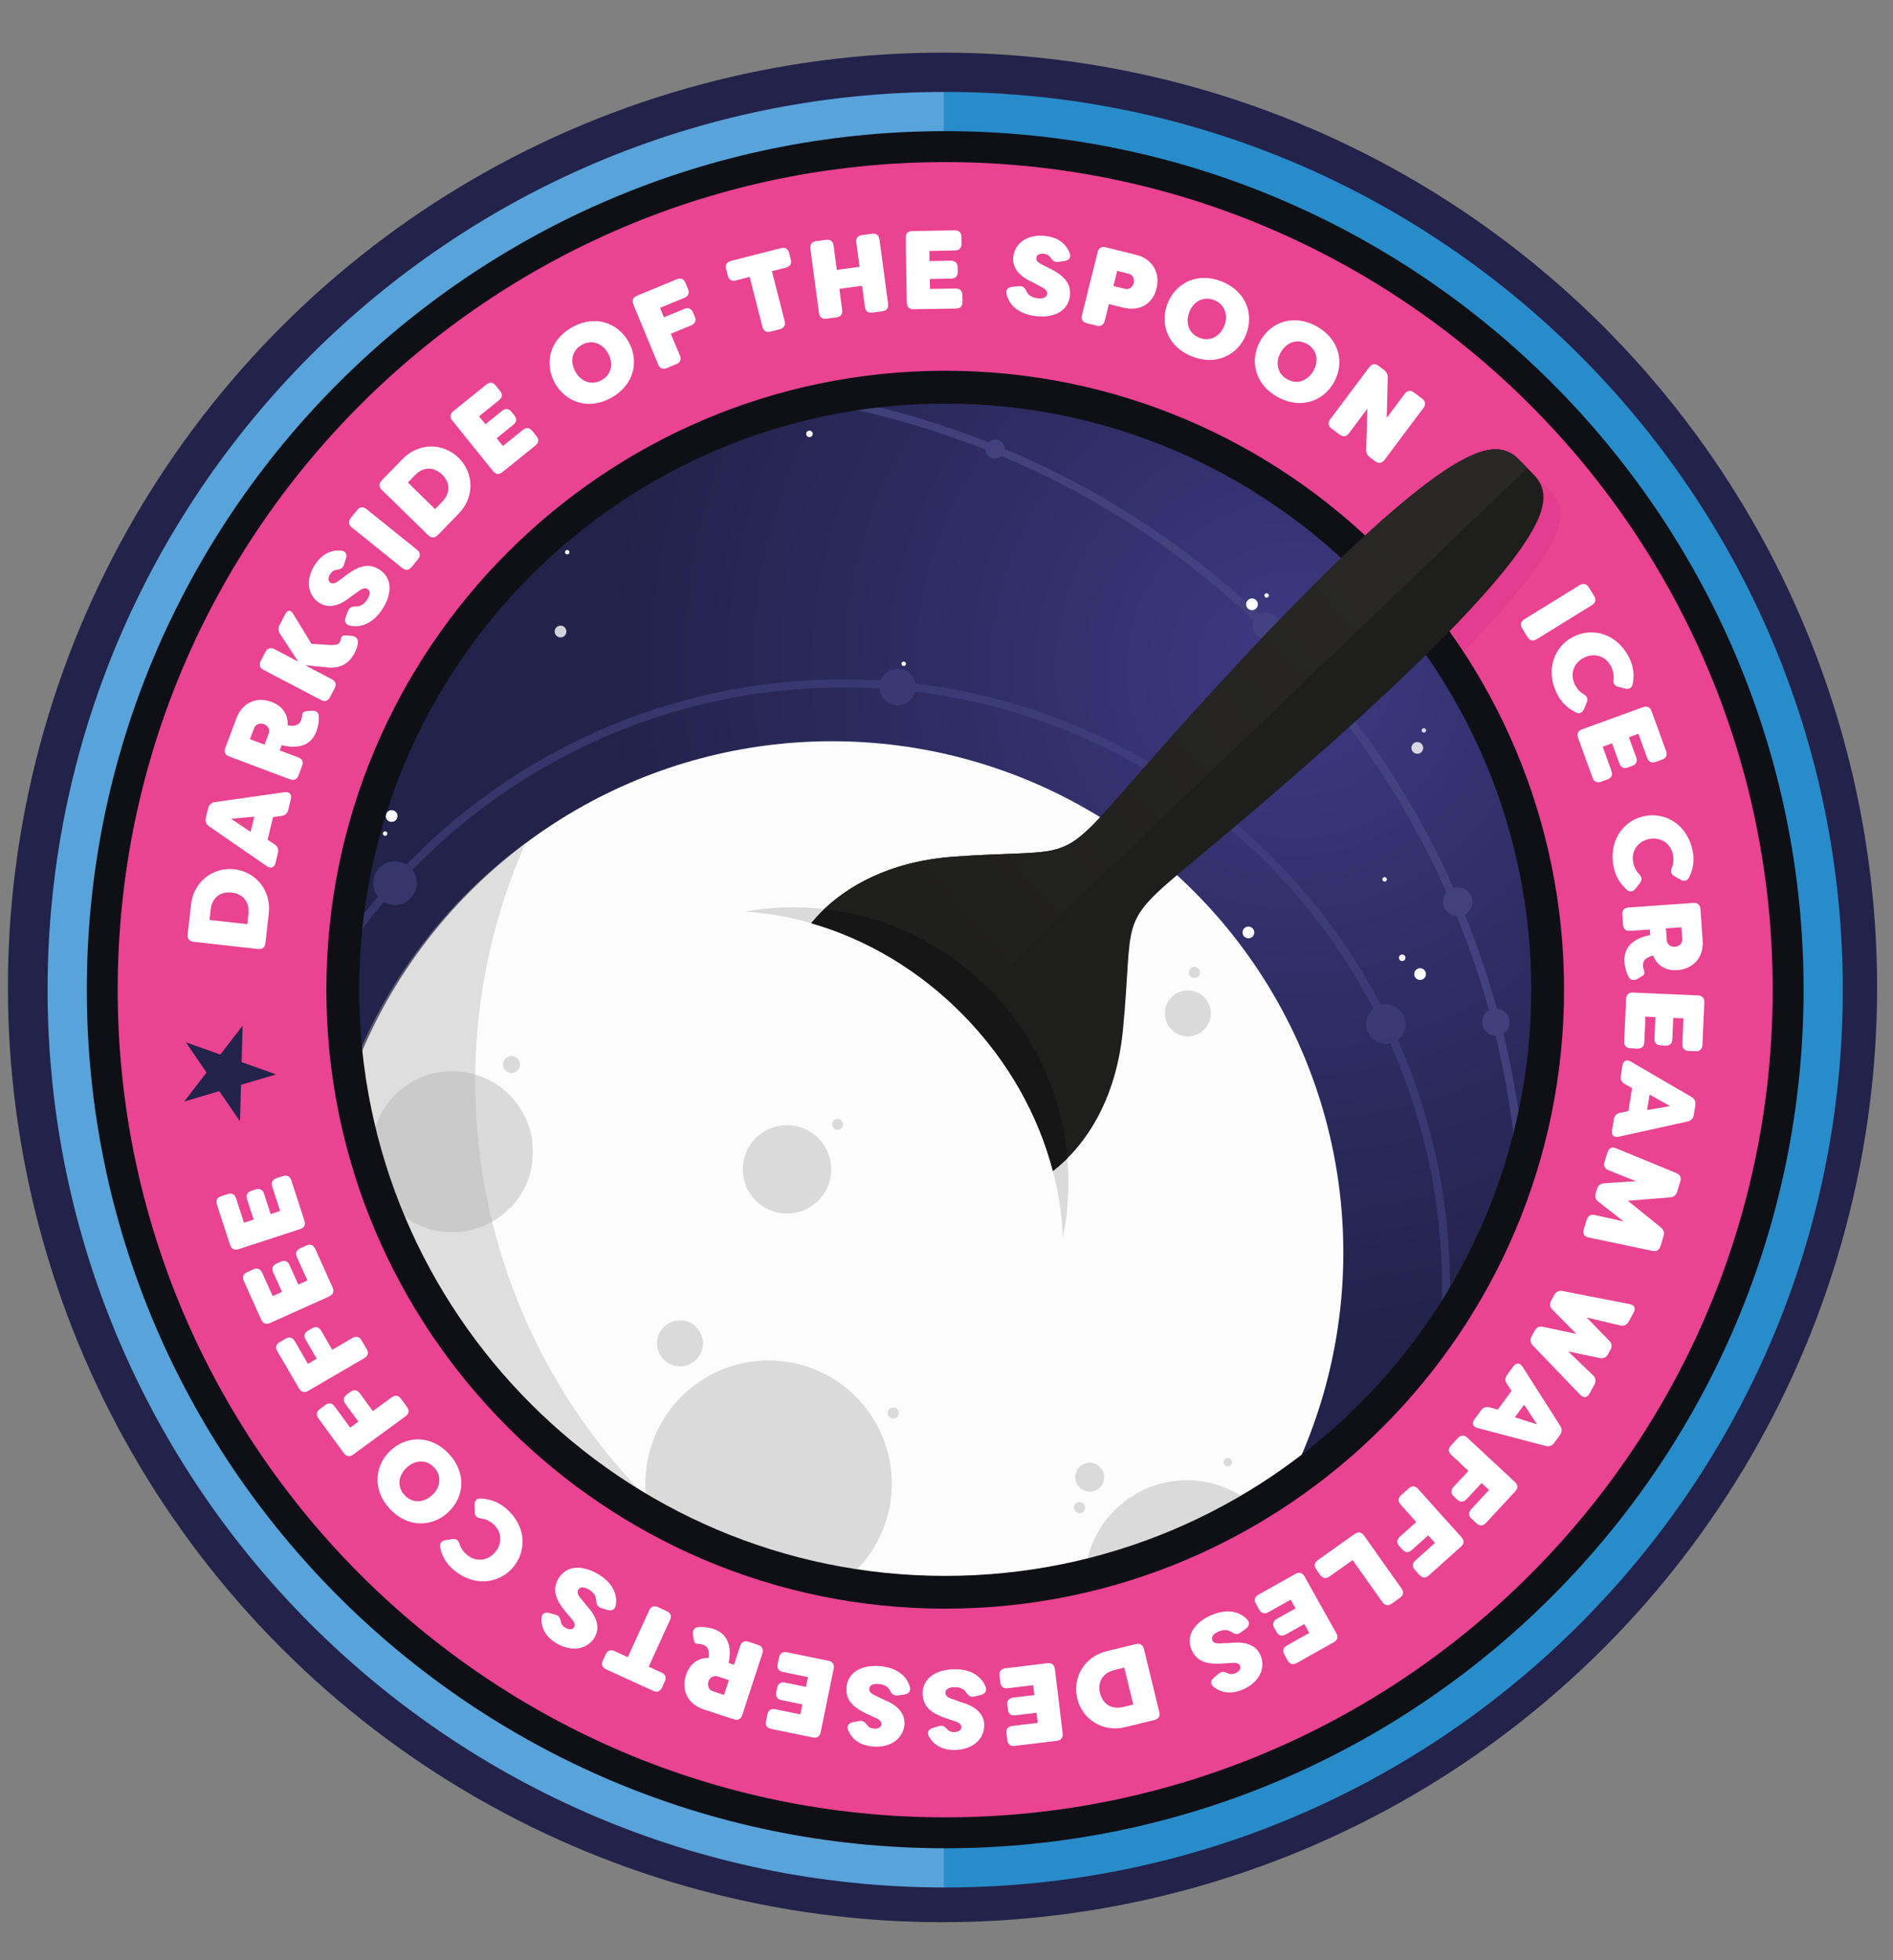
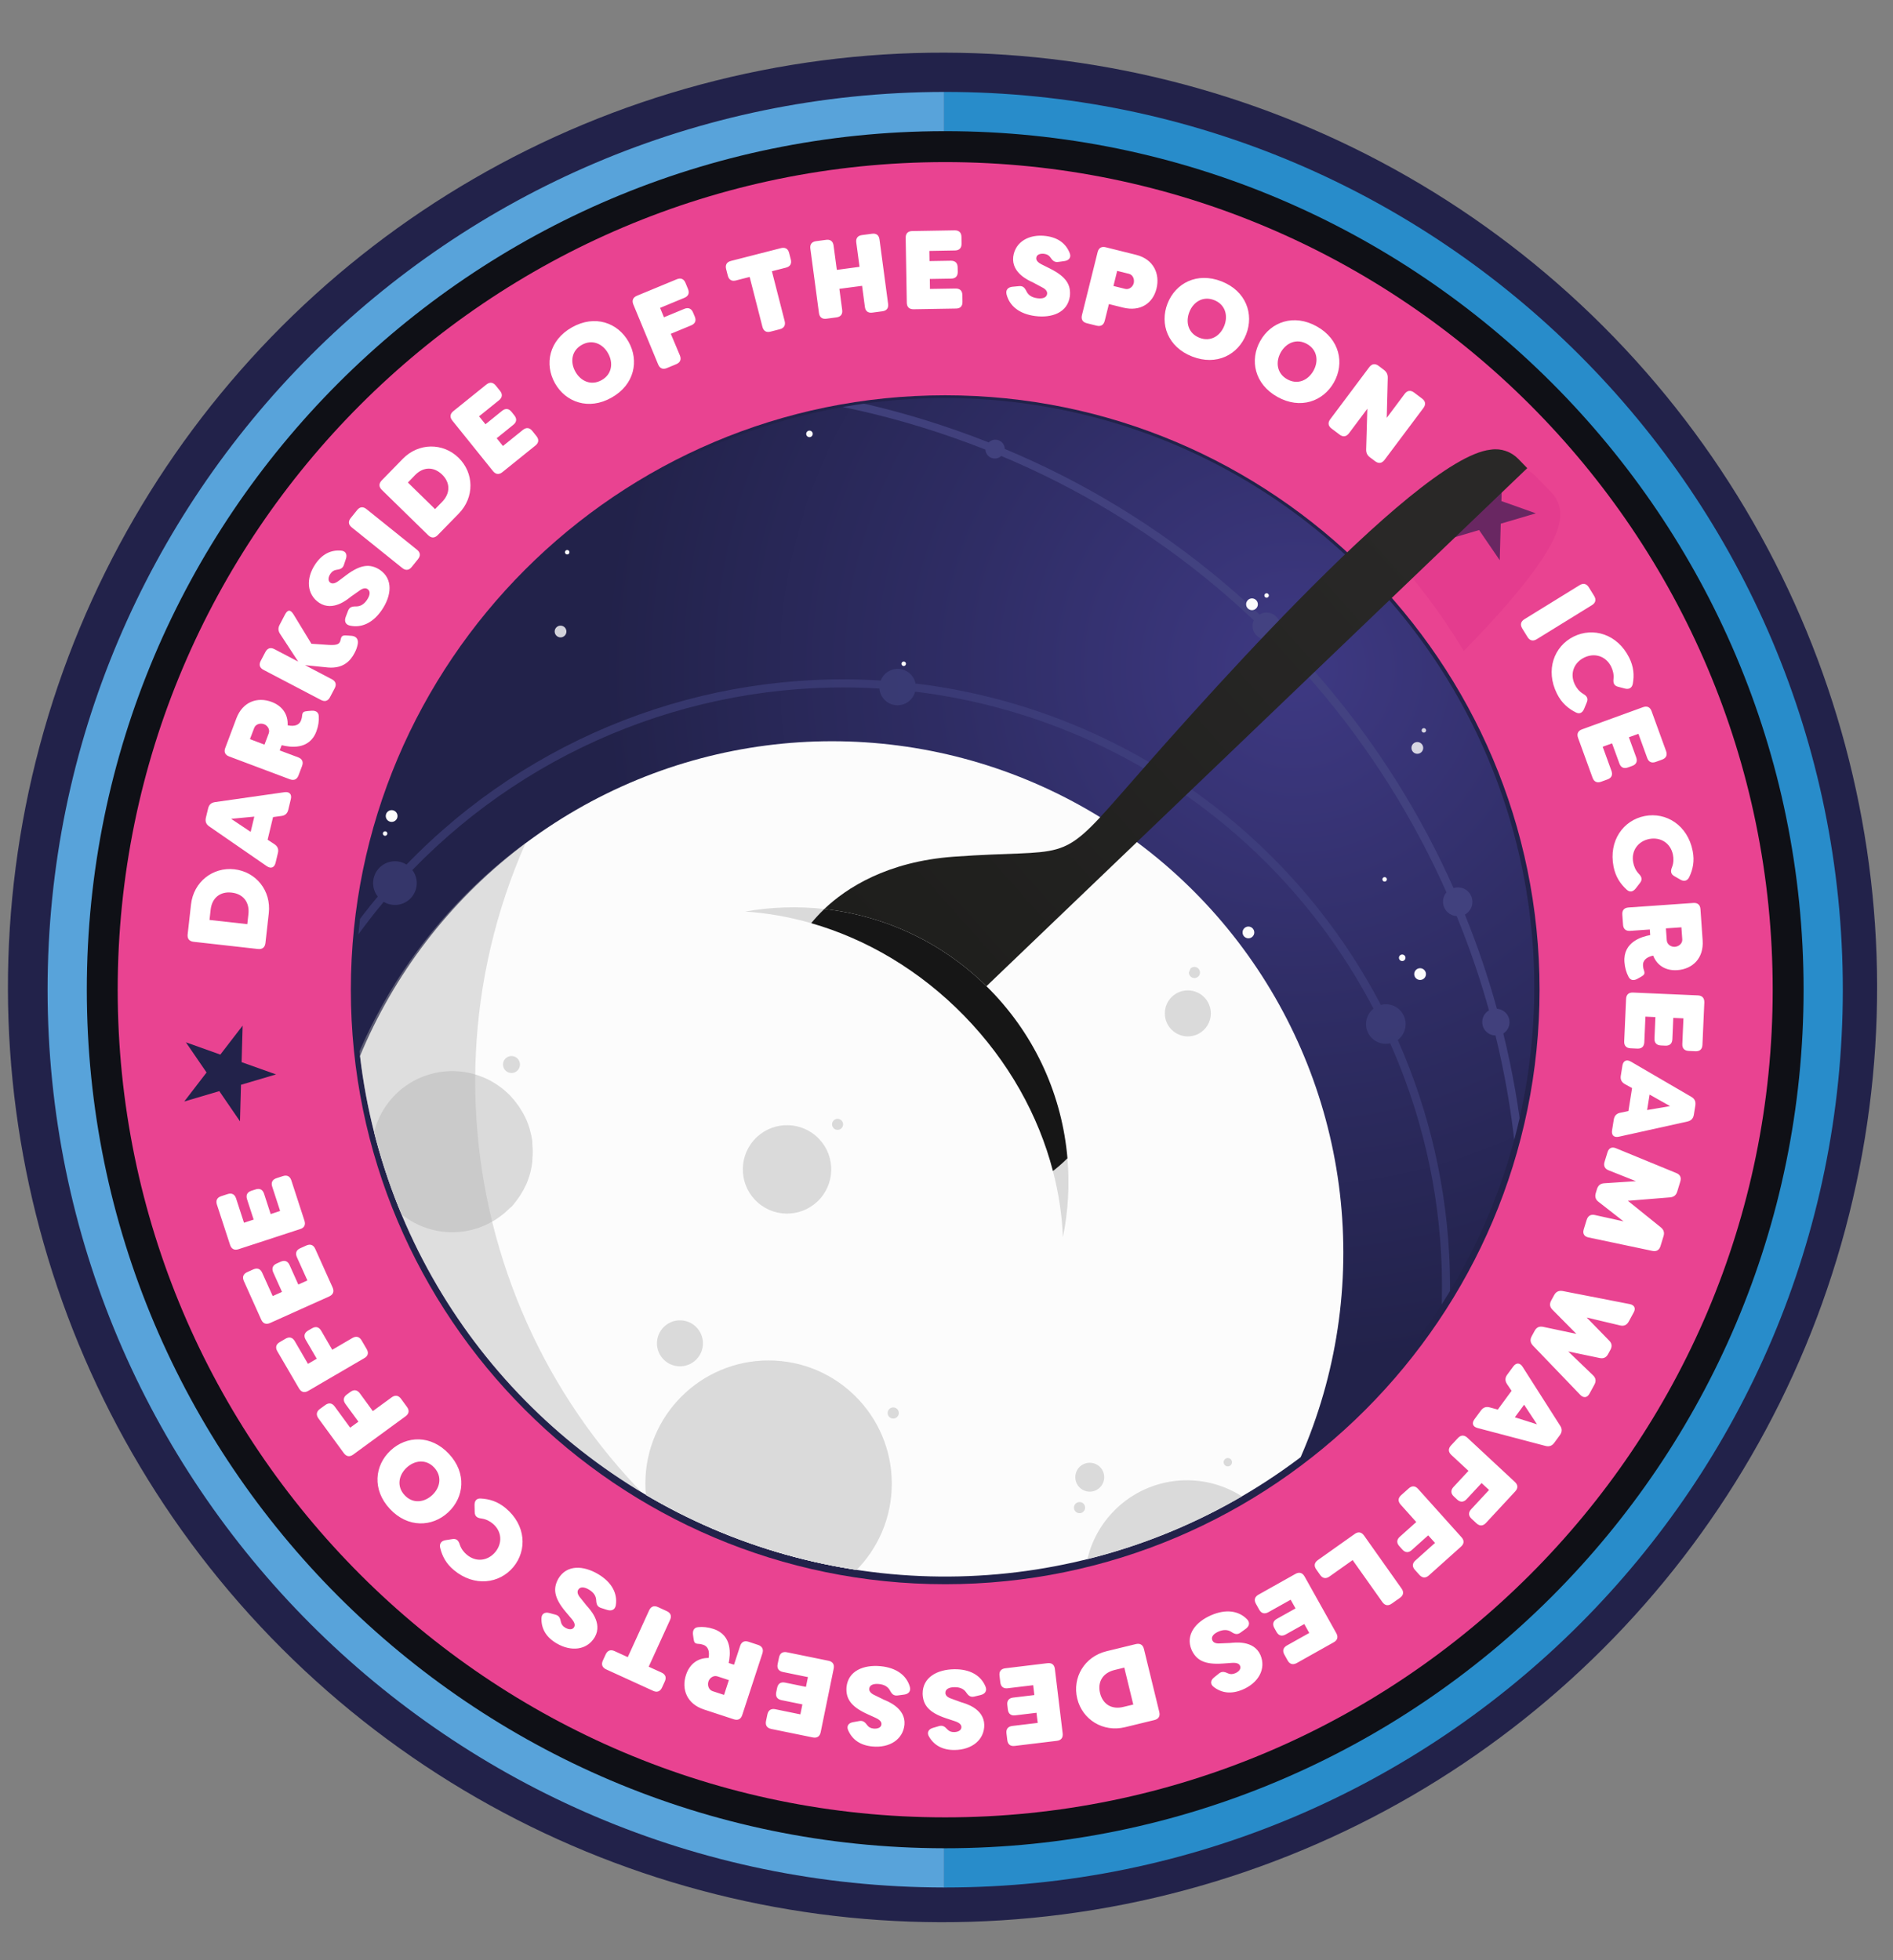
<svg xmlns="http://www.w3.org/2000/svg" id="esgdnerxncp91" viewBox="0 0 300 310.56" shape-rendering="geometricPrecision" text-rendering="geometricPrecision">
  <rect x="0" y="0" width="300" height="310.56" fill="#808080" stroke="none" />
  <style>#esgdnerxncp911_tr {animation: esgdnerxncp911_tr__tr 30000ms linear infinite normal forwards}@keyframes esgdnerxncp911_tr__tr { 0% {transform: translate(136.179px,246.28px) rotate(0deg)} 100% {transform: translate(136.179px,246.28px) rotate(720deg)} }#esgdnerxncp915_to {animation: esgdnerxncp915_to__to 30000ms linear infinite normal forwards}@keyframes esgdnerxncp915_to__to { 0% {transform: translate(300.885px,143.73px)} 100% {transform: translate(61.835px,143.73px)} }#esgdnerxncp916_to {animation: esgdnerxncp916_to__to 30000ms linear infinite normal forwards}@keyframes esgdnerxncp916_to__to { 0% {transform: translate(61.835px,173.73px)} 100% {transform: translate(301.073px,173.73px)} }#esgdnerxncp935_tr {animation: esgdnerxncp935_tr__tr 30000ms linear infinite normal forwards}@keyframes esgdnerxncp935_tr__tr { 0% {transform: translate(169.333px,256.381px) rotate(360deg)} 100% {transform: translate(169.333px,256.381px) rotate(0deg)} }#esgdnerxncp936_tr {animation: esgdnerxncp936_tr__tr 30000ms linear infinite normal forwards}@keyframes esgdnerxncp936_tr__tr { 0% {transform: translate(167.18px,250.8px) rotate(-61deg);animation-timing-function: cubic-bezier(0,0,0.58,1)} 50% {transform: translate(167.18px,250.8px) rotate(112deg)} 50.667% {transform: translate(167.18px,250.8px) rotate(263deg)} 100% {transform: translate(167.18px,250.8px) rotate(500deg)} }#esgdnerxncp949 {animation: esgdnerxncp949_f_o 30000ms linear infinite normal forwards}@keyframes esgdnerxncp949_f_o { 0% {fill-opacity: 0} 6.667% {fill-opacity: 0} 10.667% {fill-opacity: 0.8} 35.333% {fill-opacity: 0.8} 39.333% {fill-opacity: 0} 58.667% {fill-opacity: 0} 62.667% {fill-opacity: 0.8} 86.667% {fill-opacity: 0.8} 90.667% {fill-opacity: 0} 100% {fill-opacity: 0} }#esgdnerxncp965_tr {animation: esgdnerxncp965_tr__tr 30000ms linear infinite normal forwards}@keyframes esgdnerxncp965_tr__tr { 0% {transform: translate(189.151px,199.46px) rotate(360deg)} 100% {transform: translate(189.151px,199.46px) rotate(0deg)} }</style>
  <defs>
    <clipPath id="esgdnerxncp92">
      <circle id="esgdnerxncp93" r="115.27" transform="matrix(0.109 -0.994 0.994 0.109 189.319 198.899)" fill="none" stroke="none" stroke-width="1" />
    </clipPath>
    <circle id="esgdnerxncp94" r="128.75" transform="matrix(1 0 0 1 186.14 185.8)" opacity="0.75" fill="rgb(0,0,0)" stroke="none" stroke-width="1" />
-     <circle id="esgdnerxncp95" r="128.75" transform="matrix(1 0 0 1 148.55 420.55)" opacity="0" fill="rgb(0,0,0)" stroke="none" stroke-width="1" />
    <radialGradient id="esgdnerxncp910-fill" cx="92.557" cy="4.414" r="135.51" spreadMethod="pad" gradientUnits="userSpaceOnUse">
      <stop id="esgdnerxncp910-fill-0" offset="0%" stop-color="rgb(62,57,131)" />
      <stop id="esgdnerxncp910-fill-1" offset="49%" stop-color="rgb(47,45,101)" />
      <stop id="esgdnerxncp910-fill-2" offset="100%" stop-color="rgb(34,34,74)" />
    </radialGradient>
    <linearGradient id="esgdnerxncp948-fill" x1="179.715" y1="117.277" x2="73.961" y2="141.676" spreadMethod="pad" gradientUnits="userSpaceOnUse">
      <stop id="esgdnerxncp948-fill-0" offset="15%" stop-color="rgb(40,159,218)" />
      <stop id="esgdnerxncp948-fill-1" offset="60%" stop-color="rgb(188,228,250)" />
      <stop id="esgdnerxncp948-fill-2" offset="71%" stop-color="rgba(188,228,250,0.65)" />
      <stop id="esgdnerxncp948-fill-3" offset="81%" stop-color="rgba(188,228,250,0.37)" />
      <stop id="esgdnerxncp948-fill-4" offset="90%" stop-color="rgba(188,228,250,0.17)" />
      <stop id="esgdnerxncp948-fill-5" offset="96%" stop-color="rgba(188,228,250,0.05)" />
      <stop id="esgdnerxncp948-fill-6" offset="100%" stop-color="rgba(188,228,250,0)" />
    </linearGradient>
    <linearGradient id="esgdnerxncp984-fill" x1="169.784" y1="239.29" x2="269.533" y2="150.737" spreadMethod="pad" gradientUnits="userSpaceOnUse">
      <stop id="esgdnerxncp984-fill-0" offset="0%" stop-color="rgb(30,30,28)" />
      <stop id="esgdnerxncp984-fill-1" offset="100%" stop-color="rgb(41,40,39)" />
    </linearGradient>
  </defs>
  <g id="esgdnerxncp96" transform="matrix(0.81 0 0 0.81 -3.561 -4.669)">
    <circle id="esgdnerxncp97" r="182.88" transform="matrix(0.707 -0.707 0.707 0.707 188.803 198.921)" fill="rgb(34,34,74)" stroke="none" stroke-width="1" />
    <g id="esgdnerxncp98">
      <g id="esgdnerxncp99" clip-path="url(#esgdnerxncp92)">
        <circle id="esgdnerxncp910" r="159.751" transform="matrix(0.707 -0.707 0.707 0.707 189.336 198.921)" fill="url(#esgdnerxncp910-fill)" stroke="none" stroke-width="1" />
        <g id="esgdnerxncp911_tr" transform="translate(136.179,246.28) rotate(0)">
          <path id="esgdnerxncp911" d="M283.183,327.192C288.426,317.466,292.696,307.247,295.933,296.682C304.825,267.88,305.72,237.203,298.523,207.931C299.388,207.381,299.853,206.378,299.713,205.363C299.573,204.347,298.854,203.507,297.873,203.211C297.677,203.155,297.476,203.118,297.273,203.101C295.545,196.841,293.451,190.687,291.003,184.671C291.647,184.313,292.13,183.723,292.353,183.021C292.575,182.304,292.502,181.527,292.151,180.863C291.801,180.2,291.2,179.702,290.483,179.481C289.929,179.31,289.337,179.31,288.783,179.481C287.253,176.061,285.623,172.681,283.853,169.341C276.096,154.679,266.194,141.257,254.473,129.52C254.578,129.351,254.662,129.17,254.723,128.98C255.04,127.934,254.676,126.8,253.809,126.133C252.942,125.466,251.753,125.405,250.823,125.98C248.473,123.77,246.063,121.61,243.583,119.53C230.777,108.774,216.414,100.025,200.982,93.58C200.969,92.842,200.517,92.183,199.832,91.906C199.148,91.629,198.364,91.788,197.842,92.31Q191.662,89.87,185.252,87.89C170.136,83.234,154.436,80.75,138.622,80.51C138.324,78.961,137.008,77.815,135.433,77.732C133.859,77.65,132.43,78.651,131.971,80.16C131.936,80.285,131.91,80.412,131.891,80.54Q125.561,80.72,119.211,81.36C81.062,85.306,45.418,102.209,18.22,129.25C18.098,129.187,17.971,129.133,17.84,129.09C16.901,128.81,15.886,129.122,15.265,129.88C14.644,130.638,14.54,131.695,15,132.56Q11.44,136.311,8.09,140.291C3.527,145.723,-0.685,151.441,-4.52,157.411C-5.36,157.306,-6.153,157.821,-6.4,158.631C-6.548,159.12,-6.475,159.65,-6.2,160.081C-17.758,178.977,-25.485,199.962,-28.94,221.841C-29.628,222.003,-30.179,222.517,-30.39,223.191C-30.659,224.079,-30.282,225.036,-29.48,225.501C-34.133,260.04,-27.838,295.169,-11.48,325.942Q-7.66,333.172,-3.18,339.942C-3.449,340.25,-3.65,340.611,-3.77,341.002C-4.237,342.538,-3.374,344.162,-1.84,344.632C-1.238,344.818,-0.591,344.801,0,344.582C17.966,369.874,42.64,389.644,71.241,401.663C71.208,402.725,71.842,403.694,72.827,404.089C73.813,404.485,74.941,404.223,75.651,403.433Q81.281,405.613,87.111,407.433C108.448,414.029,130.896,416.25,153.112,413.963C157.952,413.473,162.732,412.753,167.472,411.853C167.982,412.99,169.142,413.694,170.386,413.62C171.63,413.547,172.699,412.712,173.072,411.523C173.155,411.244,173.196,410.954,173.192,410.663C218.901,400.268,258.142,371.154,281.343,330.422C282.286,330.512,283.163,329.927,283.443,329.022C283.66,328.406,283.563,327.723,283.183,327.192ZM281.863,326.432C281.055,326.334,280.267,326.735,279.872,327.446C279.477,328.158,279.552,329.038,280.063,329.672C264.522,356.964,241.518,379.257,213.752,393.933C200.86,400.787,187.117,405.905,172.882,409.153C172.238,408.022,170.939,407.435,169.665,407.699C168.391,407.964,167.432,409.019,167.292,410.313C162.582,411.213,157.832,411.923,153.032,412.413C131.005,414.684,108.747,412.483,87.591,405.943Q81.871,404.183,76.331,402.043C76.494,400.89,75.849,399.775,74.768,399.341C73.687,398.907,72.45,399.267,71.771,400.213C43.473,388.298,19.061,368.724,1.28,343.692C1.513,343.394,1.689,343.055,1.8,342.692C2.268,341.157,1.405,339.533,-0.13,339.062C-0.697,338.89,-1.302,338.89,-1.87,339.062Q-6.3,332.352,-10.11,325.192C-26.343,294.716,-32.601,259.913,-28,225.691C-27.34,225.515,-26.816,225.013,-26.61,224.361C-26.347,223.494,-26.7,222.559,-27.47,222.081C-24.035,200.398,-16.366,179.602,-4.9,160.881C-4.072,160.96,-3.303,160.446,-3.06,159.651C-2.92,159.176,-2.985,158.665,-3.24,158.241C0.554,152.314,4.722,146.636,9.24,141.241Q12.55,137.291,16.1,133.581L16.41,133.711C17.34,133.998,18.352,133.702,18.982,132.96C19.611,132.217,19.736,131.171,19.3,130.3C46.232,103.522,81.525,86.779,119.301,82.86Q125.581,82.21,131.871,82.05C132.269,83.531,133.599,84.569,135.131,84.597C136.664,84.625,138.03,83.635,138.482,82.17L138.482,82.02C154.157,82.25,169.72,84.712,184.702,89.33C188.942,90.63,193.102,92.1,197.192,93.71C197.227,94.428,197.676,95.059,198.342,95.328C199.008,95.596,199.769,95.453,200.292,94.96C215.58,101.354,229.811,110.025,242.502,120.68Q246.203,123.8,249.713,127.11C249.659,127.209,249.615,127.313,249.583,127.42C249.153,128.812,249.932,130.289,251.323,130.72C251.967,130.911,252.659,130.854,253.263,130.56C264.889,142.198,274.711,155.509,282.403,170.051Q285.093,175.121,287.403,180.321C287.15,180.611,286.963,180.952,286.853,181.321C286.398,182.812,287.234,184.39,288.723,184.851C288.94,184.917,289.166,184.954,289.393,184.961C291.866,190.98,293.98,197.141,295.723,203.411C294.811,203.932,294.297,204.945,294.414,205.989C294.531,207.032,295.258,207.906,296.263,208.211C296.501,208.278,296.746,208.312,296.993,208.311C304.11,237.298,303.219,267.673,294.413,296.192C291.234,306.66,287.031,316.789,281.863,326.432Z" transform="translate(-136.179,-246.28)" fill="rgb(68,69,130)" fill-opacity="0.85" stroke="none" stroke-width="1" />
        </g>
        <path id="esgdnerxncp912" d="M230,215.14C231.02,214.854,231.615,213.796,231.331,212.776C231.047,211.756,229.99,211.158,228.969,211.441C227.949,211.723,227.349,212.779,227.63,213.8C227.765,214.293,228.092,214.711,228.536,214.963C228.981,215.214,229.508,215.278,230,215.14Z" fill="rgb(255,255,255)" stroke="none" stroke-width="1" />
        <path id="esgdnerxncp913" d="M218.35,223.85C222.35,222.32,225.08,219.02,224.35,216.49C223.62,213.96,219.82,213.15,215.79,214.68C211.76,216.21,209.06,219.52,209.79,222.05C210.52,224.58,214.32,225.39,218.35,223.85Z" fill="rgb(255,255,255)" stroke="none" stroke-width="1" />
        <circle id="esgdnerxncp914" r="24.11" transform="matrix(1 0 0 1 154.77 296)" fill="rgb(218,218,218)" stroke="none" stroke-width="1" />
        <g id="esgdnerxncp915_to" transform="translate(300.885,143.73)">
          <path id="esgdnerxncp915" d="M191.992,53.07C191.362,53.07,190.842,53.58,190.842,54.22C190.842,54.85,191.352,55.37,191.992,55.37C192.622,55.37,193.142,54.86,193.142,54.22C193.132,53.59,192.622,53.07,191.992,53.07ZM191.292,117.261C190.662,117.261,190.142,117.771,190.142,118.411C190.142,119.041,190.652,119.561,191.292,119.561C191.922,119.561,192.442,119.051,192.442,118.411C192.432,117.781,191.922,117.261,191.292,117.261ZM194.852,52.06C194.612,52.06,194.412,52.26,194.412,52.5C194.412,52.74,194.612,52.94,194.852,52.94C195.092,52.94,195.292,52.74,195.292,52.5C195.292,52.26,195.092,52.06,194.852,52.06ZM221.382,122.731C221.032,122.731,220.742,123.021,220.742,123.371C220.742,123.721,221.032,124.011,221.382,124.011C221.732,124.011,222.022,123.721,222.022,123.371C222.022,123.021,221.732,122.731,221.382,122.731ZM217.942,107.591C217.702,107.591,217.502,107.791,217.502,108.031C217.502,108.271,217.702,108.471,217.942,108.471C218.182,108.471,218.382,108.271,218.382,108.031C218.382,107.781,218.192,107.591,217.942,107.591ZM224.882,125.411C224.252,125.411,223.732,125.921,223.732,126.561C223.732,127.191,224.242,127.711,224.882,127.711C225.512,127.711,226.032,127.201,226.032,126.561C226.022,125.921,225.512,125.411,224.882,125.411ZM22.38,98.631C22.14,98.631,21.94,98.831,21.94,99.071C21.94,99.311,22.14,99.511,22.38,99.511C22.62,99.511,22.82,99.311,22.82,99.071C22.83,98.831,22.63,98.631,22.38,98.631ZM23.66,94.491C23.03,94.491,22.51,95.001,22.51,95.641C22.51,96.271,23.02,96.791,23.66,96.791C24.3,96.791,24.81,96.281,24.81,95.641C24.81,95.001,24.29,94.491,23.66,94.491ZM123.851,65.42C123.611,65.42,123.411,65.62,123.411,65.86C123.411,66.1,123.611,66.3,123.851,66.3C124.091,66.3,124.291,66.1,124.291,65.86C124.301,65.62,124.101,65.42,123.851,65.42ZM58.01,43.6C57.77,43.6,57.57,43.8,57.57,44.04C57.57,44.28,57.77,44.48,58.01,44.48C58.25,44.48,58.45,44.28,58.45,44.04C58.45,43.8,58.26,43.6,58.01,43.6ZM105.411,20.25C105.061,20.25,104.771,20.54,104.771,20.89C104.771,21.24,105.061,21.53,105.411,21.53C105.761,21.53,106.051,21.24,106.051,20.89C106.051,20.54,105.771,20.25,105.411,20.25ZM433.934,52.06C433.694,52.06,433.494,52.26,433.494,52.5C433.494,52.74,433.694,52.94,433.934,52.94C434.174,52.94,434.374,52.74,434.374,52.5C434.384,52.26,434.184,52.06,433.934,52.06ZM457.034,107.591C456.794,107.591,456.594,107.791,456.594,108.031C456.594,108.271,456.794,108.471,457.034,108.471C457.274,108.471,457.474,108.271,457.474,108.031C457.474,107.781,457.274,107.591,457.034,107.591ZM261.472,98.631C261.232,98.631,261.032,98.831,261.032,99.071C261.032,99.311,261.232,99.511,261.472,99.511C261.712,99.511,261.912,99.311,261.912,99.071C261.912,98.831,261.712,98.631,261.472,98.631ZM463.964,125.411C463.334,125.411,462.814,125.921,462.814,126.561C462.814,127.191,463.324,127.711,463.964,127.711C464.594,127.711,465.114,127.201,465.114,126.561C465.114,125.921,464.594,125.411,463.964,125.411ZM430.374,117.261C429.744,117.261,429.224,117.771,429.224,118.411C429.224,119.041,429.734,119.561,430.374,119.561C431.004,119.561,431.524,119.051,431.524,118.411C431.524,117.781,431.004,117.261,430.374,117.261ZM460.464,122.731C460.114,122.731,459.824,123.021,459.824,123.371C459.824,123.721,460.114,124.011,460.464,124.011C460.814,124.011,461.104,123.721,461.104,123.371C461.104,123.021,460.824,122.731,460.464,122.731ZM431.074,53.07C430.444,53.07,429.924,53.58,429.924,54.22C429.924,54.85,430.434,55.37,431.074,55.37C431.704,55.37,432.224,54.86,432.224,54.22C432.224,53.59,431.704,53.07,431.074,53.07ZM297.103,43.6C296.863,43.6,296.663,43.8,296.663,44.04C296.663,44.28,296.863,44.48,297.103,44.48C297.343,44.48,297.543,44.28,297.543,44.04C297.543,43.8,297.343,43.6,297.103,43.6ZM262.742,94.491C262.112,94.491,261.592,95.001,261.592,95.641C261.592,96.271,262.102,96.791,262.742,96.791C263.372,96.791,263.892,96.281,263.892,95.641C263.892,95.001,263.382,94.491,262.742,94.491ZM344.503,20.25C344.153,20.25,343.863,20.54,343.863,20.89C343.863,21.24,344.153,21.53,344.503,21.53C344.853,21.53,345.143,21.24,345.143,20.89C345.143,20.54,344.853,20.25,344.503,20.25ZM362.943,65.42C362.703,65.42,362.503,65.62,362.503,65.86C362.503,66.1,362.703,66.3,362.943,66.3C363.183,66.3,363.383,66.1,363.383,65.86C363.383,65.62,363.183,65.42,362.943,65.42Z" transform="translate(-243.525,-73.98)" fill="rgb(252,252,252)" stroke="none" stroke-width="1" />
        </g>
        <g id="esgdnerxncp916_to" transform="translate(61.835,173.73)">
          <path id="esgdnerxncp916" d="M191.992,53.07C191.362,53.07,190.842,53.58,190.842,54.22C190.842,54.85,191.352,55.37,191.992,55.37C192.622,55.37,193.142,54.86,193.142,54.22C193.132,53.59,192.622,53.07,191.992,53.07ZM191.292,117.261C190.662,117.261,190.142,117.771,190.142,118.411C190.142,119.041,190.652,119.561,191.292,119.561C191.922,119.561,192.442,119.051,192.442,118.411C192.432,117.781,191.922,117.261,191.292,117.261ZM194.852,52.06C194.612,52.06,194.412,52.26,194.412,52.5C194.412,52.74,194.612,52.94,194.852,52.94C195.092,52.94,195.292,52.74,195.292,52.5C195.292,52.26,195.092,52.06,194.852,52.06ZM221.382,122.731C221.032,122.731,220.742,123.021,220.742,123.371C220.742,123.721,221.032,124.011,221.382,124.011C221.732,124.011,222.022,123.721,222.022,123.371C222.022,123.021,221.732,122.731,221.382,122.731ZM217.942,107.591C217.702,107.591,217.502,107.791,217.502,108.031C217.502,108.271,217.702,108.471,217.942,108.471C218.182,108.471,218.382,108.271,218.382,108.031C218.382,107.781,218.192,107.591,217.942,107.591ZM224.882,125.411C224.252,125.411,223.732,125.921,223.732,126.561C223.732,127.191,224.242,127.711,224.882,127.711C225.512,127.711,226.032,127.201,226.032,126.561C226.022,125.921,225.512,125.411,224.882,125.411ZM22.38,98.631C22.14,98.631,21.94,98.831,21.94,99.071C21.94,99.311,22.14,99.511,22.38,99.511C22.62,99.511,22.82,99.311,22.82,99.071C22.83,98.831,22.63,98.631,22.38,98.631ZM23.66,94.491C23.03,94.491,22.51,95.001,22.51,95.641C22.51,96.271,23.02,96.791,23.66,96.791C24.3,96.791,24.81,96.281,24.81,95.641C24.81,95.001,24.29,94.491,23.66,94.491ZM123.851,65.42C123.611,65.42,123.411,65.62,123.411,65.86C123.411,66.1,123.611,66.3,123.851,66.3C124.091,66.3,124.291,66.1,124.291,65.86C124.301,65.62,124.101,65.42,123.851,65.42ZM58.01,43.6C57.77,43.6,57.57,43.8,57.57,44.04C57.57,44.28,57.77,44.48,58.01,44.48C58.25,44.48,58.45,44.28,58.45,44.04C58.45,43.8,58.26,43.6,58.01,43.6ZM105.411,20.25C105.061,20.25,104.771,20.54,104.771,20.89C104.771,21.24,105.061,21.53,105.411,21.53C105.761,21.53,106.051,21.24,106.051,20.89C106.051,20.54,105.771,20.25,105.411,20.25ZM433.934,52.06C433.694,52.06,433.494,52.26,433.494,52.5C433.494,52.74,433.694,52.94,433.934,52.94C434.174,52.94,434.374,52.74,434.374,52.5C434.384,52.26,434.184,52.06,433.934,52.06ZM457.034,107.591C456.794,107.591,456.594,107.791,456.594,108.031C456.594,108.271,456.794,108.471,457.034,108.471C457.274,108.471,457.474,108.271,457.474,108.031C457.474,107.781,457.274,107.591,457.034,107.591ZM261.472,98.631C261.232,98.631,261.032,98.831,261.032,99.071C261.032,99.311,261.232,99.511,261.472,99.511C261.712,99.511,261.912,99.311,261.912,99.071C261.912,98.831,261.712,98.631,261.472,98.631ZM463.964,125.411C463.334,125.411,462.814,125.921,462.814,126.561C462.814,127.191,463.324,127.711,463.964,127.711C464.594,127.711,465.114,127.201,465.114,126.561C465.114,125.921,464.594,125.411,463.964,125.411ZM430.374,117.261C429.744,117.261,429.224,117.771,429.224,118.411C429.224,119.041,429.734,119.561,430.374,119.561C431.004,119.561,431.524,119.051,431.524,118.411C431.524,117.781,431.004,117.261,430.374,117.261ZM460.464,122.731C460.114,122.731,459.824,123.021,459.824,123.371C459.824,123.721,460.114,124.011,460.464,124.011C460.814,124.011,461.104,123.721,461.104,123.371C461.104,123.021,460.824,122.731,460.464,122.731ZM431.074,53.07C430.444,53.07,429.924,53.58,429.924,54.22C429.924,54.85,430.434,55.37,431.074,55.37C431.704,55.37,432.224,54.86,432.224,54.22C432.224,53.59,431.704,53.07,431.074,53.07ZM297.103,43.6C296.863,43.6,296.663,43.8,296.663,44.04C296.663,44.28,296.863,44.48,297.103,44.48C297.343,44.48,297.543,44.28,297.543,44.04C297.543,43.8,297.343,43.6,297.103,43.6ZM262.742,94.491C262.112,94.491,261.592,95.001,261.592,95.641C261.592,96.271,262.102,96.791,262.742,96.791C263.372,96.791,263.892,96.281,263.892,95.641C263.892,95.001,263.382,94.491,262.742,94.491ZM344.503,20.25C344.153,20.25,343.863,20.54,343.863,20.89C343.863,21.24,344.153,21.53,344.503,21.53C344.853,21.53,345.143,21.24,345.143,20.89C345.143,20.54,344.853,20.25,344.503,20.25ZM362.943,65.42C362.703,65.42,362.503,65.62,362.503,65.86C362.503,66.1,362.703,66.3,362.943,66.3C363.183,66.3,363.383,66.1,363.383,65.86C363.383,65.62,363.183,65.42,362.943,65.42Z" transform="rotate(180) translate(-243.525,-73.98)" fill="rgb(252,252,252)" fill-opacity="0.81" stroke="none" stroke-width="1" />
        </g>
        <circle id="esgdnerxncp917" r="24.11" transform="matrix(1 0 0 1 154.77 296)" fill="rgb(218,218,218)" stroke="none" stroke-width="1" />
        <circle id="esgdnerxncp918" r="100.041" transform="matrix(1 0 0 1 167.181 250.801)" fill="rgb(252,252,252)" stroke="none" stroke-width="1" />
        <path id="esgdnerxncp919" d="M105,241.21C105.11,241.08,105.2,240.95,105.3,240.82C105.4,240.69,105.67,240.35,105.84,240.1L106.14,239.65C106.3,239.4,106.46,239.15,106.6,238.89L106.85,238.45C107.03,238.11,107.19,237.77,107.35,237.45L107.45,237.23C107.63,236.8,107.79,236.36,107.93,235.92L108.05,235.51C108.14,235.19,108.23,234.86,108.3,234.51C108.3,234.35,108.37,234.19,108.4,234.02C108.46,233.69,108.51,233.36,108.55,233.02C108.55,232.87,108.55,232.72,108.55,232.57C108.602,232.082,108.629,231.591,108.63,231.1C108.629,230.609,108.602,230.118,108.55,229.63C108.55,229.48,108.55,229.33,108.55,229.18C108.55,228.84,108.46,228.51,108.4,228.18C108.4,228.02,108.33,227.85,108.3,227.69C108.23,227.36,108.14,227.04,108.05,226.69L107.93,226.27C107.79,225.83,107.63,225.39,107.45,224.97C107.45,224.89,107.38,224.82,107.35,224.74C107.19,224.39,107.03,224.05,106.85,223.74C106.77,223.59,106.69,223.44,106.6,223.29C106.51,223.14,106.3,222.78,106.14,222.54L105.84,222.08C105.67,221.84,105.49,221.6,105.3,221.37C105.11,221.14,105.11,221.1,105,220.98C104.72,220.64,104.43,220.32,104.12,219.98C104.01,219.86,103.88,219.76,103.76,219.65C103.64,219.54,103.34,219.25,103.12,219.06L102.64,218.67C102.44,218.52,102.24,218.36,102.03,218.22C101.863,218.091,101.69,217.971,101.51,217.86C101.29,217.71,101.06,217.58,100.83,217.44L100.33,217.15C99.95,216.95,99.56,216.77,99.17,216.6L98.61,216.38C98.43,216.31,98.26,216.23,98.07,216.17L98.07,216.17C91.545,213.893,84.297,216.133,80.194,221.695C76.092,227.257,76.092,234.843,80.194,240.405C84.297,245.967,91.545,248.207,98.07,245.93L98.07,245.93L98.61,245.72L99.17,245.5C99.56,245.33,99.95,245.14,100.33,244.94L100.83,244.65L101.51,244.24L102.03,243.88L102.64,243.42L103.12,243.04C103.34,242.85,103.55,242.65,103.76,242.45C103.97,242.25,104.01,242.23,104.12,242.11C104.47,241.86,104.76,241.54,105,241.21Z" fill="rgb(218,218,218)" stroke="none" stroke-width="1" />
        <path id="esgdnerxncp920" d="M151.86,228.83C148.721,232.43,149.094,237.893,152.693,241.033C156.292,244.173,161.755,243.802,164.896,240.203C168.037,236.605,167.667,231.142,164.07,228C160.468,224.861,155.004,225.232,151.86,228.83Z" fill="rgb(218,218,218)" stroke="none" stroke-width="1" />
        <path id="esgdnerxncp921" d="M252.46,303.12C247.617,296.835,239.516,294.008,231.813,295.915C224.111,297.822,218.264,304.101,216.912,311.92C215.559,319.738,218.956,327.617,225.57,332C236.351,324.241,245.489,314.426,252.46,303.12Z" fill="rgb(218,218,218)" stroke="none" stroke-width="1" />
        <path id="esgdnerxncp922" d="M132.93,268.54C132.93,271.025,134.945,273.04,137.43,273.04C139.915,273.04,141.93,271.025,141.93,268.54C141.93,266.055,139.915,264.04,137.43,264.04C134.947,264.046,132.935,266.057,132.93,268.54Z" fill="rgb(218,218,218)" stroke="none" stroke-width="1" />
        <path id="esgdnerxncp923" d="M232.3,204C232.3,206.485,234.315,208.5,236.8,208.5C239.285,208.5,241.3,206.485,241.3,204C241.3,201.515,239.285,199.5,236.8,199.5C235.606,199.497,234.46,199.971,233.615,200.815C232.771,201.66,232.297,202.806,232.3,204Z" fill="rgb(218,218,218)" stroke="none" stroke-width="1" />
        <path id="esgdnerxncp924" d="M214.78,294.73C214.78,295.876,215.471,296.908,216.529,297.346C217.588,297.783,218.806,297.539,219.615,296.728C220.423,295.916,220.663,294.697,220.222,293.64C219.781,292.583,218.746,291.896,217.6,291.9C216.041,291.906,214.78,293.171,214.78,294.73Z" fill="rgb(218,218,218)" stroke="none" stroke-width="1" />
        <path id="esgdnerxncp925" d="M102.81,214C102.81,214.671,103.214,215.277,103.835,215.534C104.455,215.791,105.169,215.649,105.644,215.174C106.119,214.699,106.261,213.985,106.004,213.365C105.747,212.744,105.141,212.34,104.47,212.34C104.029,212.337,103.605,212.511,103.293,212.823C102.981,213.135,102.807,213.559,102.81,214Z" fill="rgb(218,218,218)" stroke="none" stroke-width="1" />
        <path id="esgdnerxncp926" d="M101.79,317.86C101.79,318.777,102.533,319.52,103.45,319.52C104.367,319.52,105.11,318.777,105.11,317.86C105.11,316.943,104.367,316.2,103.45,316.2C103.009,316.197,102.585,316.371,102.273,316.683C101.961,316.995,101.787,317.419,101.79,317.86Z" fill="rgb(201,204,204)" stroke="none" stroke-width="1" />
        <path id="esgdnerxncp927" d="M214.52,300.68C214.52,301.121,214.786,301.518,215.193,301.687C215.6,301.856,216.069,301.763,216.381,301.451C216.693,301.139,216.786,300.67,216.617,300.263C216.448,299.856,216.051,299.59,215.61,299.59C215.008,299.59,214.52,300.078,214.52,300.68Z" fill="rgb(218,218,218)" stroke="none" stroke-width="1" />
        <path id="esgdnerxncp928" d="M167.45,225C167.062,225.452,167.113,226.132,167.564,226.521C168.014,226.91,168.695,226.861,169.085,226.412C169.475,225.962,169.428,225.282,168.98,224.89C168.763,224.701,168.479,224.606,168.192,224.626C167.905,224.647,167.638,224.781,167.45,225Z" fill="rgb(218,218,218)" stroke="none" stroke-width="1" />
        <path id="esgdnerxncp929" d="M244,291.26C243.857,291.423,243.785,291.636,243.8,291.852C243.815,292.068,243.916,292.269,244.08,292.41C244.33,292.63,244.687,292.677,244.985,292.53C245.283,292.382,245.463,292.069,245.44,291.738C245.417,291.406,245.196,291.121,244.88,291.016C244.564,290.912,244.217,291.008,244,291.26Z" fill="rgb(218,218,218)" stroke="none" stroke-width="1" />
        <path id="esgdnerxncp930" d="M178.07,282.16C178.066,282.603,178.33,283.004,178.738,283.175C179.146,283.346,179.618,283.254,179.931,282.941C180.244,282.628,180.336,282.156,180.165,281.748C179.994,281.34,179.593,281.076,179.15,281.08C178.554,281.08,178.07,281.564,178.07,282.16Z" fill="rgb(218,218,218)" stroke="none" stroke-width="1" />
-         <path id="esgdnerxncp931" d="M237,196C237,196.602,237.488,197.09,238.09,197.09C238.692,197.09,239.18,196.602,239.18,196C239.18,195.398,238.692,194.91,238.09,194.91C237.8,194.907,237.521,195.021,237.316,195.226C237.111,195.431,236.997,195.71,237,196Z" fill="rgb(218,218,218)" stroke="none" stroke-width="1" />
+         <path id="esgdnerxncp931" d="M237,196C237,196.602,237.488,197.09,238.09,197.09C238.692,197.09,239.18,196.602,239.18,196C239.18,195.398,238.692,194.91,238.09,194.91C237.8,194.907,237.521,195.021,237.316,195.226Z" fill="rgb(218,218,218)" stroke="none" stroke-width="1" />
        <circle id="esgdnerxncp932" r="24.11" transform="matrix(1 0 0 1 154.77 296)" fill="rgb(218,218,218)" stroke="none" stroke-width="1" />
        <path id="esgdnerxncp933" d="M125.08,328.12C120.214,328.123,115.804,330.986,113.82,335.43C120.797,339.846,128.299,343.373,136.15,345.93C138.042,342.104,137.823,337.571,135.569,333.946C133.316,330.32,129.349,328.117,125.08,328.12Z" fill="rgb(218,218,218)" stroke="none" stroke-width="1" />
        <path id="esgdnerxncp934" d="M154.001,316.631C103.68,286.835,83.596,224.113,107.25,170.63C62.736,203.389,53.206,266.032,85.965,310.546C118.724,355.061,181.367,364.591,225.881,331.831C200.903,334.785,175.646,329.444,154.001,316.631Z" opacity="0.4" fill="rgb(178,178,178)" stroke="none" stroke-width="1" />
        <g id="esgdnerxncp935_tr" transform="translate(169.333,256.381) rotate(360)">
          <path id="esgdnerxncp935" d="M279.252,205.001C278.674,202.985,276.589,201.802,274.562,202.341C256.452,167.77,222.533,144.285,183.801,139.5L183.511,139.5C183.511,139.4,183.511,139.3,183.451,139.19C183.038,137.712,181.723,136.667,180.19,136.598C178.657,136.53,177.254,137.455,176.711,138.89C142.003,136.716,108.088,149.875,83.93,174.89C82.432,173.954,80.513,174.037,79.101,175.098C77.689,176.16,77.077,177.981,77.56,179.68C77.71,180.212,77.965,180.709,78.31,181.14C70.382,190.625,63.972,201.282,59.31,212.731C58.975,212.686,58.635,212.71,58.31,212.801C57.025,213.174,56.28,214.512,56.64,215.801C56.803,216.352,57.157,216.828,57.64,217.141C38.357,270.515,59.579,330.071,108.271,359.222C107.773,360.427,108.012,361.811,108.885,362.778C109.759,363.746,111.111,364.125,112.361,363.752C113.07,363.548,113.692,363.115,114.131,362.522C160.551,386.935,217.491,377.991,254.192,340.522C255.092,340.933,256.149,340.784,256.9,340.14C257.652,339.496,257.961,338.474,257.692,337.522C257.642,337.346,257.575,337.175,257.492,337.012C263.51,330.34,268.75,323.007,273.112,315.152Q275.862,310.232,278.112,305.152C279.568,305.306,280.95,304.479,281.504,303.124C282.058,301.769,281.649,300.211,280.502,299.301C291.477,270.082,290.532,237.72,277.872,209.191C279.166,208.222,279.717,206.549,279.252,205.001ZM285.652,271.671C284.515,280.877,282.283,289.915,279.002,298.591C278.502,298.483,277.984,298.501,277.492,298.641C276.648,298.879,275.934,299.443,275.508,300.209C275.082,300.975,274.979,301.879,275.222,302.722C275.439,303.471,275.918,304.116,276.572,304.542Q274.372,309.542,271.692,314.352C267.389,322.093,262.222,329.323,256.292,335.902C255.387,335.461,254.308,335.595,253.539,336.245C252.77,336.894,252.458,337.936,252.742,338.902C252.801,339.09,252.882,339.272,252.982,339.442C216.749,376.435,160.517,385.228,114.721,361.062C114.817,360.55,114.793,360.023,114.651,359.522C114.34,358.389,113.463,357.499,112.336,357.171C111.208,356.842,109.991,357.123,109.121,357.912C60.961,329.156,39.984,270.267,59.12,217.541C59.289,217.529,59.456,217.502,59.62,217.461C60.906,217.088,61.654,215.752,61.3,214.461C61.182,214.085,60.976,213.742,60.7,213.461C65.3,202.125,71.633,191.573,79.47,182.18C80.974,183.082,82.877,182.973,84.267,181.904C85.658,180.836,86.254,179.026,85.77,177.34C85.627,176.84,85.389,176.372,85.07,175.96C108.894,151.363,142.27,138.394,176.451,140.45C176.47,140.684,176.514,140.915,176.581,141.14C177.016,142.681,178.428,143.741,180.029,143.727C181.63,143.713,183.024,142.629,183.431,141.08L183.581,141.08C221.806,145.777,255.283,168.955,273.132,203.081C271.713,204.193,271.259,206.142,272.04,207.767C272.821,209.392,274.627,210.255,276.382,209.841C278.61,214.848,280.488,220.003,282.002,225.271C286.326,240.331,287.568,256.11,285.652,271.661Z" transform="translate(-169.333,-256.381)" fill="rgb(68,69,130)" fill-opacity="0.57" stroke="none" stroke-width="1" />
        </g>
        <g id="esgdnerxncp936_tr" transform="translate(167.18,250.8) rotate(-61)">
          <g id="esgdnerxncp936" transform="translate(-167.18,-250.8)">
            <circle id="esgdnerxncp937" r="154.471" transform="matrix(1 0 0 1 167.181 250.801)" opacity="0" fill="rgb(227,6,19)" stroke="none" stroke-width="1" />
            <g id="esgdnerxncp938" transform="matrix(0.996 -0.093 0.093 0.996 -9.797 16.345)">
              <path id="esgdnerxncp939" d="M219.191,122.82C208.5,106,184.47,105,183,105L183,105L183,105L177.94,100.76L176.23,99.26C175.997,99.057,175.707,98.931,175.4,98.9L165.63,97.9C165.56,97.894,165.492,97.922,165.448,97.976C165.404,98.031,165.39,98.103,165.41,98.17L168.41,107.04C168.458,107.181,168.4,107.336,168.27,107.41C166.176,108.547,164.707,110.568,164.27,112.91L164.27,112.91C163.838,115.246,164.481,117.652,166.02,119.46C166.114,119.577,166.114,119.743,166.02,119.86L160,127.09C159.952,127.144,159.936,127.219,159.959,127.287C159.982,127.356,160.039,127.406,160.11,127.42L169.58,129.99C169.876,130.085,170.194,130.085,170.49,129.99L172.62,129.2L172.62,129.2L178.91,127.01C180.34,127.5,203.13,135.11,219.091,123.23C219.15,123.188,219.19,123.123,219.201,123.05C219.23,122.976,219.227,122.892,219.191,122.82Z" fill="rgb(255,255,255)" stroke="none" stroke-width="1" />
              <path id="esgdnerxncp940" d="M170.52,130L172.65,129.21L172.65,129.21L178.94,127.02C180.37,127.51,203.16,135.12,219.121,123.24C219.18,123.197,219.22,123.133,219.231,123.06L164.23,112.94L164.23,112.94C163.798,115.275,164.441,117.681,165.98,119.49C166.074,119.607,166.074,119.773,165.98,119.89L160,127.09C159.952,127.144,159.936,127.219,159.959,127.287C159.982,127.355,160.039,127.406,160.11,127.42L169.58,129.99C169.884,130.095,170.214,130.098,170.52,130Z" fill="rgb(238,237,237)" stroke="none" stroke-width="1" />
              <path id="esgdnerxncp941" d="M219.191,122.82C208.5,106,184.47,105,183,105L177.9,100.72L176.19,99.22C175.957,99.017,175.667,98.891,175.36,98.86L165.59,97.86C165.52,97.854,165.452,97.882,165.408,97.936C165.364,97.991,165.35,98.063,165.37,98.13L168.37,107C168.418,107.141,168.36,107.296,168.23,107.37C166.136,108.507,164.667,110.528,164.23,112.87L219.231,122.99C219.236,122.931,219.222,122.871,219.191,122.82Z" fill="rgb(255,255,255)" stroke="none" stroke-width="1" />
              <circle id="esgdnerxncp942" r="6.25" transform="matrix(1 0 0 1 190.93 117.82)" fill="rgb(238,237,237)" stroke="none" stroke-width="1" />
              <path id="esgdnerxncp943" d="M172.65,129.16L170.52,129.95C170.224,130.045,169.906,130.045,169.61,129.95L160.14,127.38C160.069,127.366,160.012,127.315,159.989,127.247C159.966,127.179,159.982,127.104,160.03,127.05L165.95,119.81C166.044,119.693,166.044,119.527,165.95,119.41C169.32,123.14,174.47,125.51,178.9,126.96Z" fill="rgb(218,218,218)" stroke="none" stroke-width="1" />
              <path id="esgdnerxncp944" d="M190.28,118.41C189.023,117.017,188.369,115.184,188.46,113.31C188.102,113.497,187.766,113.725,187.46,113.99C185.345,115.887,185.168,119.14,187.065,121.255C188.962,123.37,192.215,123.547,194.33,121.65C194.624,121.385,194.886,121.087,195.11,120.76C193.255,120.638,191.521,119.795,190.28,118.41Z" fill="rgb(34,34,74)" stroke="none" stroke-width="1" />
              <circle id="esgdnerxncp945" r="5.145" transform="matrix(1 0 0 1 190.89 117.857)" fill="rgb(34,34,74)" stroke="none" stroke-width="1" />
              <path id="esgdnerxncp946" d="M195.15,120.76C196.521,118.802,196.36,116.157,194.763,114.379C193.166,112.6,190.554,112.157,188.46,113.31C188.278,117.205,191.258,120.524,195.15,120.76Z" transform="matrix(1 0 0 1 -0.022 0.017)" fill="rgb(46,48,104)" stroke="none" stroke-width="1" />
              <path id="esgdnerxncp947" d="M177.88,100.71L176.17,99.21C175.937,99.007,175.647,98.881,175.34,98.85L165.57,97.85C165.5,97.844,165.432,97.872,165.388,97.926C165.344,97.981,165.33,98.053,165.35,98.12L168.35,106.99C168.398,107.131,168.34,107.286,168.21,107.36C172.68,105.07,178.33,104.69,182.99,104.91Z" fill="rgb(246,246,246)" stroke="none" stroke-width="1" />
            </g>
            <path id="esgdnerxncp948" d="M69.82,155.19C94.031,130.518,126.698,115.945,161.231,114.41C161.224,113.739,161.281,113.07,161.401,112.41C161.461,112.072,161.541,111.738,161.641,111.41C125.346,112.886,91.055,128.451,66.05,154.8Z" transform="matrix(1 0 0 1 2.983 0.314)" fill="url(#esgdnerxncp948-fill)" stroke="none" stroke-width="1" />
            <path id="esgdnerxncp949" d="M173.19,97.72C170.42,98.37,167.71,99.13,165.06,99.99C165.54,100.64,166.11,101.23,166.76,101.7C166.88,101.79,166.92,101.95,166.85,102.09L162.74,110.49C162.67,110.63,162.77,110.79,162.92,110.79L172.73,111.13C173.04,111.14,173.34,111.05,173.6,110.88L175.5,109.62L175.5,109.62L181.13,106.05C182.5,106.19,202.35,108.02,215.59,96.96C201.98,94.26,187.59,94.34,173.19,97.72Z" transform="matrix(0.969 0.246 -0.246 0.969 25.094 13.308)" opacity="0.27" fill="rgb(159,160,159)" fill-opacity="0" stroke="none" stroke-width="1" />
          </g>
        </g>
      </g>
      <g id="esgdnerxncp950" transform="matrix(0.994 0 0 0.994 1.133 1.193)">
        <g id="esgdnerxncp951">
          <path id="esgdnerxncp952" d="M189.33,30.31C95.96,30.31,20.27,106,20.27,199.38C20.27,292.75,95.96,368.44,189.33,368.44C282.7,368.44,358.39,292.75,358.39,199.38C358.4,106,282.7,30.31,189.33,30.31ZM189.33,356.64C102.47,356.64,32.06,286.23,32.06,199.37C32.06,112.51,102.47,42.1,189.33,42.1C276.19,42.1,346.6,112.51,346.6,199.37C346.6,286.23,276.19,356.64,189.33,356.64Z" fill="rgb(15,16,22)" stroke="none" stroke-width="1" />
          <g id="esgdnerxncp953">
            <g id="esgdnerxncp954">
              <path id="esgdnerxncp955" d="M189.33,362.25C99.52,362.25,26.45,289.18,26.45,199.37C26.45,109.56,99.52,36.5,189.33,36.5C279.14,36.5,352.21,109.57,352.21,199.38C352.21,289.19,279.14,362.25,189.33,362.25ZM189.33,82.39C124.82,82.39,72.34,134.87,72.34,199.38C72.34,263.89,124.82,316.37,189.33,316.37C253.84,316.37,306.32,263.89,306.32,199.38C306.32,134.87,253.84,82.39,189.33,82.39Z" fill="rgb(233,67,145)" stroke="none" stroke-width="1" />
            </g>
          </g>
        </g>
        <g id="esgdnerxncp956">
          <path id="esgdnerxncp957" d="M20.37,199.37C20.37,292.46,96.05,368.21,189.12,368.33L189.12,30.42C96.06,30.53,20.37,106.28,20.37,199.37Z" fill="none" stroke="none" stroke-width="1" />
          <path id="esgdnerxncp958" d="M20.37,199.37C20.37,106.28,96.05,30.52,189.12,30.41L189.12,22.69C91.8,22.81,12.65,102.02,12.65,199.37C12.65,296.72,91.79,375.94,189.12,376.05L189.12,368.33C96.06,368.22,20.37,292.47,20.37,199.37Z" fill="rgb(88,163,218)" stroke="none" stroke-width="1" />
          <path id="esgdnerxncp959" d="M366.01,199.37C366.01,101.95,286.75,22.69,189.33,22.69C189.26,22.69,189.19,22.69,189.12,22.69L189.12,30.41C189.19,30.41,189.26,30.41,189.33,30.41C282.49,30.41,358.29,106.21,358.29,199.37C358.29,292.53,282.49,368.33,189.33,368.33C189.26,368.33,189.19,368.33,189.12,368.33L189.12,376.05C189.19,376.05,189.26,376.05,189.33,376.05C286.76,376.06,366.01,296.8,366.01,199.37Z" fill="rgb(40,140,202)" stroke="none" stroke-width="1" />
        </g>
        <g id="esgdnerxncp960">
          <g id="esgdnerxncp961">
            <g id="esgdnerxncp962">
              <g id="esgdnerxncp963">
-                 <path id="esgdnerxncp964" d="M189.33,321.18C122.16,321.18,67.52,266.54,67.52,199.37C67.52,132.2,122.16,77.56,189.33,77.56C256.5,77.56,311.14,132.2,311.14,199.37C311.14,266.54,256.5,321.18,189.33,321.18ZM189.33,84.03C125.73,84.03,73.98,135.77,73.98,199.38C73.98,262.98,125.72,314.73,189.33,314.73C252.94,314.73,304.68,262.99,304.68,199.38C304.68,135.77,252.93,84.03,189.33,84.03Z" fill="rgb(15,16,22)" stroke="none" stroke-width="1" />
-               </g>
+                 </g>
            </g>
          </g>
        </g>
        <g id="esgdnerxncp965_tr" transform="translate(189.151,199.46) rotate(360)">
          <g id="esgdnerxncp965" transform="translate(-189.151,-199.46)">
            <path id="esgdnerxncp966" d="M55.16,136.43L66.46,142.35C67.22,142.75,67.84,142.56,68.24,141.8L69.16,140.05C69.56,139.29,69.36,138.67,68.6,138.27L63.32,135.5L67.85,135.96C70.78,136.2,72.22,134.73,73.06,133.13C73.43,132.43,73.59,131.92,73.71,131.28C73.85,130.36,73.36,129.81,72.51,129.73L71.72,129.67C70.98,129.61,70.53,129.62,70.39,130.26L70.27,130.72C70.09,131.3,69.72,131.62,68.01,131.52L64.58,131.29L61.07,125.53C60.44,124.5,59.89,124.56,59.37,125.56L58.33,127.55C57.99,128.19,58.02,128.76,58.42,129.36L61.98,134.8L57.3,132.35C56.54,131.95,55.92,132.15,55.52,132.91L54.6,134.66C54.2,135.41,54.39,136.03,55.16,136.43ZM135.32,70.29L139.33,68.63C140.12,68.3,140.37,67.7,140.04,66.91L139.7,66.1C139.37,65.31,138.77,65.06,137.98,65.38L133.97,67.04L133.21,65.19L137.99,63.21C138.78,62.88,139.03,62.28,138.71,61.49L138.21,60.27C137.88,59.48,137.28,59.23,136.49,59.56L128.66,62.8C127.87,63.13,127.62,63.73,127.95,64.53L132.83,76.32C133.16,77.11,133.76,77.36,134.56,77.03L136.39,76.27C137.18,75.94,137.43,75.34,137.11,74.55L135.32,70.29ZM66.11,123.23C68.85,125.03,71.77,122.48,72.38,122L73.9,120.93C74.81,120.22,75.32,120.32,75.63,120.53C76.25,120.95,76.12,121.77,75.53,122.64C74.94,123.52,74.23,123.94,73.41,123.94C72.57,123.93,72.07,124.07,71.79,124.81L71.33,126.01C71.03,126.81,71.25,127.5,72.12,127.71C74.49,128.25,76.76,127.13,78.46,124.61C80.33,121.84,80.74,118.56,78.02,116.72C76.18,115.55,74.33,115.61,71.43,117.79L69.98,118.88C69.18,119.48,68.68,119.51,68.31,119.27C67.76,118.9,67.9,118.14,68.32,117.52C68.65,117.03,69.04,116.81,69.45,116.75C70.27,116.64,70.76,116.46,70.99,115.72L71.38,114.55C71.66,113.7,71.32,113.02,70.41,112.96C68.4,112.79,66.68,113.65,65.35,115.62C63.46,118.42,63.64,121.57,66.11,123.23ZM72.52,108.39L82.46,116.38C83.13,116.92,83.78,116.85,84.32,116.18L85.56,114.64C86.1,113.97,86.03,113.32,85.36,112.78L75.42,104.79C74.75,104.25,74.1,104.32,73.57,104.99L72.33,106.53C71.78,107.21,71.85,107.85,72.52,108.39ZM254.71,82.7C259.24,85.24,263.75,83.59,265.85,79.84C267.95,76.1,267.01,71.38,262.48,68.84C257.95,66.3,253.44,67.95,251.34,71.7C249.24,75.44,250.18,80.16,254.71,82.7ZM255.37,73.96C256.43,72.08,258.49,71.14,260.54,72.29C262.59,73.44,262.87,75.69,261.81,77.57C260.75,79.45,258.69,80.39,256.64,79.23C254.6,78.09,254.32,75.84,255.37,73.96ZM44.46,167.23L55.8,175.06C56.6,175.61,57.29,175.35,57.52,174.41L57.99,172.44C58.16,171.71,57.93,171.16,57.31,170.74L55.96,169.85L57.03,165.4L58.67,165.18C59.42,165.09,59.86,164.67,60.03,163.94L60.53,161.86C60.76,160.9,60.25,160.37,59.29,160.5L45.61,162.45C44.86,162.56,44.42,162.96,44.25,163.69L43.81,165.51C43.64,166.24,43.84,166.81,44.46,167.23ZM53.34,165.31L52.62,168.31L48.78,165.74L53.34,165.31ZM55.53,190.19L56.19,184.31C56.69,179.85,53.65,176.15,49.4,175.67C45.18,175.2,41.38,178.14,40.88,182.6L40.22,188.48C40.13,189.33,40.53,189.84,41.39,189.94L54.07,191.36C54.92,191.45,55.43,191.04,55.53,190.19ZM52.18,184.5L51.96,186.47L44.52,185.64L44.74,183.67C44.98,181.31,46.61,180,48.88,180.26C51.14,180.51,52.44,182.14,52.18,184.5ZM48.39,153.47L60.34,157.96C61.14,158.26,61.74,157.99,62.04,157.19L62.74,155.34C63.04,154.54,62.77,153.94,61.97,153.64L58.34,152.28L58.73,151.25C60.28,151.64,64.14,152.3,65.55,148.55C65.95,147.5,66.09,146.47,66.03,145.51C65.97,144.73,65.41,144.41,64.59,144.47L63.88,144.53C63.06,144.6,62.8,144.71,62.74,145.51C62.72,145.76,62.69,145.96,62.53,146.39C62.21,147.23,61.33,147.65,59.9,147.33C60.01,145.21,58.88,143.54,56.76,142.74C54,141.7,51.06,142.64,49.8,146L47.63,151.77C47.31,152.57,47.58,153.17,48.39,153.47ZM53.32,147.85C53.6,147.11,54.5,146.84,55.26,147.12C55.96,147.38,56.46,148.18,56.18,148.92L55.34,151.14L52.48,150.06L53.32,147.85ZM154.95,69.86L156.78,69.39C157.61,69.18,157.94,68.61,157.73,67.78L155.22,57.98L157.99,57.27C158.82,57.06,159.15,56.49,158.94,55.66L158.61,54.38C158.4,53.55,157.84,53.22,157,53.43L147.16,55.95C146.33,56.16,146,56.73,146.21,57.56L146.54,58.84C146.75,59.67,147.32,60.01,148.15,59.79L150.84,59.1L153.35,68.9C153.56,69.74,154.12,70.08,154.95,69.86ZM108.06,89.41C107.52,88.74,106.87,88.67,106.2,89.21L102.28,92.37L101.05,90.84L104.32,88.2C104.99,87.66,105.06,87.01,104.52,86.34L103.97,85.65C103.43,84.98,102.78,84.91,102.11,85.45L98.84,88.09L97.58,86.53L101.5,83.37C102.17,82.83,102.24,82.18,101.7,81.51L100.87,80.48C100.33,79.81,99.68,79.74,99.01,80.28L92.52,85.51C91.85,86.05,91.78,86.7,92.32,87.37L100.32,97.31C100.86,97.98,101.51,98.05,102.18,97.51L108.67,92.28C109.34,91.74,109.41,91.09,108.87,90.42L108.06,89.41ZM208.81,54.55C209.4,54.63,209.77,54.88,210.01,55.22C210.47,55.9,210.85,56.26,211.62,56.14L212.84,55.97C213.72,55.84,214.18,55.24,213.83,54.39C213.08,52.51,211.54,51.36,209.19,51.05C205.85,50.61,203.11,52.18,202.72,55.12C202.33,58.38,205.91,59.85,206.62,60.19L208.26,61.07C209.3,61.56,209.44,62.07,209.39,62.44C209.29,63.18,208.5,63.43,207.46,63.29C206.41,63.15,205.72,62.71,205.35,61.97C204.98,61.21,204.64,60.83,203.85,60.91L202.57,61.03C201.71,61.12,201.2,61.63,201.4,62.5C201.98,64.86,203.99,66.39,207,66.79C210.32,67.23,213.44,66.13,213.87,62.88C214.09,60.71,213.22,59.09,209.97,57.46L208.35,56.65C207.46,56.2,207.2,55.77,207.26,55.33C207.33,54.67,208.07,54.46,208.81,54.55ZM248.57,70.39C250.13,66.4,248.55,61.86,243.72,59.97C238.88,58.08,234.65,60.34,233.09,64.34C231.53,68.33,233.11,72.87,237.94,74.76C242.77,76.65,247,74.39,248.57,70.39ZM237.38,66.02C238.16,64.01,240.08,62.8,242.27,63.66C244.46,64.52,245.05,66.71,244.26,68.71C243.47,70.72,241.56,71.93,239.37,71.07C237.18,70.21,236.6,68.03,237.38,66.02ZM87.57,109.93C88.18,110.53,88.84,110.52,89.44,109.91L93.58,105.67C96.72,102.46,96.6,97.67,93.54,94.68C90.5,91.71,85.69,91.69,82.56,94.9L78.42,99.14C77.82,99.76,77.83,100.41,78.44,101.01L87.57,109.93ZM84.94,98.14C86.58,96.42,88.67,96.4,90.31,98C91.93,99.58,91.96,101.67,90.3,103.37L88.92,104.79L83.57,99.56L84.94,98.14ZM217.21,68.21L219.13,68.69C219.96,68.9,220.52,68.56,220.73,67.73L221.55,64.44L224.32,65.13C227.78,65.99,230.21,64.26,230.92,61.4C231.63,58.54,230.39,55.62,226.91,54.75L220.93,53.26C220.1,53.05,219.54,53.39,219.33,54.22L216.25,66.6C216.04,67.45,216.38,68.01,217.21,68.21ZM223.18,57.91L225.49,58.48C226.26,58.67,226.63,59.53,226.44,60.33C226.26,61.05,225.52,61.64,224.76,61.45L222.45,60.88L223.18,57.91ZM192.73,64L192.71,62.68C192.7,61.82,192.23,61.37,191.37,61.38L186.33,61.46L186.3,59.5L190.5,59.43C191.36,59.42,191.81,58.95,191.8,58.09L191.78,57.21C191.77,56.35,191.3,55.9,190.44,55.91L186.24,55.98L186.21,53.98L191.25,53.89C192.11,53.88,192.56,53.41,192.55,52.55L192.53,51.23C192.52,50.37,192.05,49.92,191.19,49.93L182.85,50.07C181.99,50.08,181.54,50.55,181.55,51.41L181.77,64.16C181.78,65.02,182.25,65.47,183.11,65.46L191.44,65.32C192.29,65.33,192.75,64.86,192.73,64ZM265.38,88.94L266.96,90.13C267.65,90.65,268.29,90.55,268.81,89.86L272.42,85.04L272.19,93C272.16,93.7,272.39,94.2,272.96,94.62L273.96,95.37C274.65,95.88,275.29,95.79,275.81,95.1L283.46,84.89C283.97,84.2,283.88,83.56,283.2,83.04L281.62,81.85C280.93,81.34,280.29,81.43,279.77,82.11L276.24,86.83L276.44,79C276.47,78.3,276.22,77.79,275.66,77.37L274.64,76.6C273.95,76.08,273.31,76.18,272.79,76.87L265.14,87.08C264.6,87.78,264.7,88.43,265.38,88.94ZM123.66,82.85C128.18,80.3,129.11,75.59,127,71.85C124.89,68.11,120.38,66.47,115.86,69.02C111.34,71.57,110.41,76.28,112.52,80.02C114.62,83.75,119.14,85.4,123.66,82.85ZM117.8,72.47C119.85,71.31,121.92,72.24,122.97,74.12C124.03,76,123.76,78.25,121.71,79.4C119.66,80.56,117.59,79.63,116.54,77.75C115.48,75.87,115.75,73.62,117.8,72.47ZM172.97,60.85L173.52,64.99C173.63,65.84,174.15,66.24,175,66.12L176.96,65.86C177.81,65.75,178.21,65.23,178.09,64.38L176.4,51.73C176.29,50.88,175.77,50.48,174.92,50.6L172.96,50.86C172.11,50.97,171.71,51.49,171.83,52.34L172.47,57.11L168,57.71L167.36,52.93C167.25,52.08,166.73,51.68,165.88,51.8L163.92,52.06C163.07,52.17,162.67,52.69,162.79,53.54L164.48,66.19C164.59,67.04,165.11,67.44,165.96,67.32L167.92,67.06C168.77,66.95,169.17,66.43,169.05,65.58L168.5,61.44L172.97,60.85ZM303.95,129.96C304.4,130.69,305.04,130.84,305.77,130.39L316.63,123.69C317.36,123.24,317.51,122.6,317.06,121.87L316.02,120.19C315.57,119.46,314.93,119.31,314.2,119.76L303.34,126.46C302.61,126.91,302.46,127.55,302.91,128.28L303.95,129.96ZM313.02,129.88C309.18,131.79,307.42,136.45,309.74,141.1C310.66,142.95,311.94,144.03,313.48,144.81C314.2,145.17,314.77,144.88,315.1,144.08L315.61,142.84C315.94,142.06,315.64,141.57,314.89,141.14C314.1,140.65,313.6,139.99,313.28,139.34C312.21,137.19,313.09,135.01,315.08,134.02C317.07,133.03,319.34,133.64,320.41,135.79C320.73,136.44,320.97,137.26,320.88,138.16C320.77,139.03,320.99,139.56,321.8,139.76L323.1,140.1C323.93,140.33,324.54,139.97,324.68,139.12C324.97,137.48,324.86,135.83,323.96,134.02C321.64,129.37,316.86,127.97,313.02,129.88ZM323.83,183.19C322.97,183.25,322.55,183.74,322.61,184.6L322.75,186.57C322.81,187.43,323.3,187.85,324.16,187.79L328.02,187.52L328.1,188.62C326.53,188.91,322.75,189.92,323.03,193.92C323.11,195.04,323.4,196.03,323.86,196.88C324.24,197.56,324.88,197.62,325.6,197.22L326.22,196.87C326.94,196.47,327.12,196.25,326.85,195.5C326.77,195.26,326.71,195.07,326.68,194.61C326.62,193.71,327.25,192.96,328.68,192.66C329.46,194.63,331.19,195.68,333.45,195.52C336.39,195.31,338.67,193.23,338.42,189.66L337.99,183.52C337.93,182.66,337.44,182.24,336.58,182.3L323.83,183.19ZM332.95,190.93C332.2,190.98,331.42,190.46,331.36,189.67L331.19,187.3L334.24,187.09L334.41,189.46C334.47,190.25,333.76,190.87,332.95,190.93ZM313.9,149.81L316.75,157.65C317.04,158.46,317.64,158.73,318.44,158.44L319.68,157.99C320.49,157.7,320.76,157.1,320.47,156.3L318.75,151.56L320.59,150.89L322.03,154.84C322.32,155.65,322.91,155.92,323.72,155.63L324.55,155.33C325.36,155.04,325.63,154.44,325.34,153.64L323.9,149.69L325.78,149.01L327.5,153.75C327.79,154.56,328.38,154.83,329.19,154.54L330.43,154.09C331.24,153.8,331.51,153.21,331.22,152.4L328.37,144.56C328.08,143.75,327.49,143.48,326.68,143.77L314.69,148.13C313.89,148.41,313.61,149,313.9,149.81ZM327.03,165.19C322.82,166.01,319.89,170.03,320.88,175.13C321.28,177.16,322.22,178.54,323.5,179.71C324.1,180.24,324.72,180.12,325.26,179.43L326.08,178.37C326.6,177.71,326.45,177.15,325.83,176.53C325.2,175.85,324.9,175.08,324.76,174.36C324.3,172.01,325.73,170.14,327.91,169.71C330.09,169.28,332.12,170.48,332.58,172.83C332.72,173.54,332.73,174.39,332.4,175.24C332.06,176.04,332.13,176.62,332.86,177.03L334.02,177.7C334.76,178.14,335.44,177.96,335.8,177.17C336.51,175.66,336.85,174.05,336.46,172.07C335.47,167,331.24,164.37,327.03,165.19ZM292.11,287.54C291.48,286.96,290.83,286.98,290.24,287.61L288.89,289.06C288.31,289.69,288.33,290.34,288.96,290.93L292.33,294.06L289.38,297.23C288.8,297.86,288.82,298.51,289.45,299.1L290.09,299.7C290.72,300.28,291.37,300.26,291.96,299.63L294.91,296.46L296.38,297.82L292.86,301.61C292.28,302.24,292.3,302.89,292.93,303.48L293.9,304.38C294.53,304.96,295.18,304.94,295.77,304.31L301.53,298.1C302.11,297.47,302.09,296.82,301.46,296.24L292.11,287.54ZM282.42,297.62C281.85,296.98,281.2,296.94,280.56,297.52L279.08,298.84C278.44,299.41,278.41,300.06,278.98,300.7L282.05,304.13L278.82,307.02C278.18,307.59,278.14,308.24,278.72,308.88L279.31,309.54C279.88,310.18,280.54,310.22,281.17,309.64L284.4,306.75L285.74,308.24L281.89,311.69C281.25,312.26,281.21,312.91,281.79,313.55L282.67,314.53C283.24,315.17,283.9,315.21,284.54,314.63L290.85,308.98C291.49,308.41,291.53,307.76,290.95,307.12L282.42,297.62ZM260.07,314.85C259.65,314.1,259.02,313.92,258.27,314.34L251,318.42C250.25,318.84,250.07,319.47,250.49,320.22L251.13,321.37C251.55,322.12,252.18,322.29,252.93,321.88L257.33,319.42L258.29,321.13L254.62,323.18C253.87,323.6,253.7,324.23,254.11,324.98L254.54,325.75C254.96,326.5,255.59,326.68,256.34,326.26L260.01,324.21L260.99,325.96L256.6,328.42C255.85,328.84,255.67,329.47,256.09,330.22L256.73,331.37C257.15,332.12,257.78,332.29,258.53,331.88L265.8,327.8C266.55,327.38,266.73,326.75,266.31,326L260.07,314.85ZM271.77,306.79C271.27,306.09,270.63,305.98,269.93,306.48L262.68,311.62C261.98,312.12,261.87,312.76,262.37,313.46L263.13,314.54C263.62,315.24,264.27,315.35,264.97,314.85L269.53,311.62L275.38,319.88C275.88,320.58,276.52,320.69,277.22,320.19L278.84,319.05C279.54,318.55,279.65,317.91,279.15,317.21L271.77,306.79ZM228.45,329.12C228.25,328.29,227.69,327.95,226.85,328.15L221.1,329.55C216.74,330.61,214.31,334.74,215.32,338.88C216.32,343,220.39,345.57,224.75,344.5L230.5,343.1C231.33,342.9,231.67,342.34,231.47,341.51L228.45,329.12ZM224.43,340.51C222.13,341.09,220.35,340.01,219.81,337.79C219.27,335.59,220.36,333.81,222.66,333.25L224.58,332.78L226.35,340.05L224.43,340.51ZM209.45,331.91L201.17,332.91C200.32,333.01,199.91,333.53,200.02,334.38L200.18,335.69C200.28,336.54,200.8,336.95,201.65,336.84L206.65,336.24L206.88,338.18L202.71,338.68C201.86,338.78,201.45,339.3,201.56,340.15L201.66,341.02C201.76,341.87,202.28,342.28,203.13,342.17L207.3,341.67L207.54,343.66L202.54,344.26C201.69,344.36,201.28,344.88,201.39,345.73L201.55,347.04C201.65,347.89,202.17,348.3,203.02,348.19L211.3,347.19C212.15,347.09,212.55,346.57,212.45,345.72L210.92,333.05C210.82,332.21,210.31,331.8,209.45,331.91ZM245.44,327.93L243.58,328.01C242.43,328.12,242.06,327.75,241.91,327.4C241.62,326.71,242.17,326.1,243.14,325.68C244.11,325.27,244.94,325.3,245.63,325.74C246.33,326.21,246.82,326.35,247.46,325.89L248.5,325.14C249.19,324.63,249.37,323.93,248.76,323.28C247.06,321.54,244.55,321.25,241.75,322.44C238.67,323.75,236.55,326.29,237.83,329.3C238.75,331.28,240.32,332.23,243.95,331.98L245.76,331.85C246.76,331.78,247.2,332.03,247.37,332.43C247.63,333.04,247.1,333.6,246.41,333.89C245.86,334.12,245.42,334.1,245.04,333.93C244.29,333.58,243.79,333.46,243.19,333.96L242.23,334.73C241.54,335.29,241.45,336.04,242.19,336.59C243.79,337.82,245.7,338.03,247.89,337.1C250.99,335.78,252.54,333.03,251.38,330.3C250.06,327.3,246.23,327.86,245.44,327.93ZM302.98,273.58C302.46,272.76,301.72,272.73,301.15,273.51L299.95,275.14C299.51,275.74,299.5,276.34,299.91,276.97L300.81,278.31L298.1,282L296.51,281.57C295.79,281.37,295.22,281.58,294.78,282.18L293.51,283.9C292.92,284.7,293.18,285.38,294.12,285.63L307.48,289.15C308.22,289.34,308.77,289.14,309.21,288.54L310.32,287.03C310.76,286.43,310.8,285.82,310.39,285.2L302.98,273.58ZM301.46,283.52L303.28,281.04L305.82,284.9L301.46,283.52ZM337.48,200.49L324.73,199.93C323.87,199.89,323.39,200.33,323.35,201.19L322.98,209.52C322.94,210.38,323.38,210.86,324.24,210.9L325.56,210.96C326.42,211,326.9,210.56,326.94,209.7L327.16,204.67L329.12,204.76L328.94,208.96C328.9,209.82,329.34,210.3,330.2,210.34L331.08,210.38C331.94,210.42,332.42,209.98,332.46,209.12L332.64,204.92L334.64,205.01L334.42,210.04C334.38,210.9,334.82,211.38,335.68,211.42L337,211.48C337.86,211.52,338.34,211.08,338.38,210.22L338.75,201.89C338.78,201.01,338.33,200.52,337.48,200.49ZM336.2,220.46L324.29,213.52C323.46,213.03,322.78,213.35,322.63,214.3L322.31,216.3C322.19,217.04,322.46,217.57,323.12,217.95L324.53,218.73L323.81,223.25L322.19,223.59C321.45,223.74,321.05,224.19,320.93,224.93L320.59,227.04C320.43,228.02,320.98,228.51,321.93,228.3L335.43,225.31C336.17,225.14,336.57,224.71,336.69,223.97L336.99,222.12C337.09,221.38,336.85,220.83,336.2,220.46ZM327.49,223.05L327.98,220.01L332.01,222.28L327.49,223.05ZM333.23,235.45L321.38,230.58C320.54,230.23,319.95,230.53,319.69,231.37L319.12,233.22C318.87,234.02,319.15,234.61,319.91,234.91L325.29,237.05L319.06,237.46C318.29,237.5,317.85,237.89,317.62,238.61L317.39,239.37C317.17,240.08,317.32,240.66,317.93,241.12L322.85,244.96L317.2,243.71C316.4,243.53,315.84,243.87,315.59,244.67L315.02,246.52C314.76,247.36,315.09,247.95,315.98,248.13L328.52,250.77C329.32,250.95,329.88,250.61,330.12,249.84L330.72,247.88C330.94,247.17,330.77,246.61,330.18,246.13L323.7,240.91L331.99,240.24C332.75,240.17,333.2,239.81,333.42,239.09L334.02,237.13C334.27,236.34,333.99,235.75,333.23,235.45ZM324.06,261.24L310.88,258.67C310.13,258.54,309.57,258.78,309.2,259.46L308.61,260.54C308.24,261.22,308.32,261.81,308.87,262.36L313.57,267.1L307.03,265.72C306.27,265.56,305.73,265.81,305.36,266.49L304.77,267.57C304.4,268.25,304.5,268.85,305.02,269.41L314.32,279.09C314.97,279.77,315.7,279.69,316.15,278.86L317.12,277.08C317.49,276.4,317.4,275.78,316.84,275.25L311.96,270.56L318.14,271.85C318.9,272.01,319.44,271.76,319.81,271.08L320.27,270.23C320.64,269.55,320.56,268.96,320.01,268.41L315.59,263.88L322.18,265.44C322.93,265.62,323.5,265.36,323.87,264.68L324.84,262.9C325.31,262.07,324.99,261.42,324.06,261.24ZM152.5,328.31L150.62,327.69C149.8,327.42,149.22,327.72,148.96,328.53L147.76,332.21L146.71,331.87C147.04,330.31,147.52,326.42,143.72,325.17C142.66,324.82,141.62,324.71,140.66,324.82C139.89,324.91,139.59,325.49,139.69,326.31L139.79,327.01C139.89,327.83,140.02,328.08,140.82,328.11C141.07,328.12,141.27,328.14,141.71,328.29C142.57,328.57,143.02,329.44,142.76,330.88C140.64,330.86,139.02,332.06,138.31,334.22C137.39,337.02,138.46,339.92,141.87,341.03L147.72,342.95C148.53,343.22,149.12,342.92,149.38,342.11L153.35,329.98C153.61,329.16,153.31,328.58,152.5,328.31ZM145.8,338.15L143.54,337.41C142.79,337.16,142.48,336.27,142.73,335.5C142.96,334.79,143.74,334.26,144.49,334.5L146.75,335.24L145.8,338.15ZM83.39,281.48L82.22,279.88C81.71,279.19,81.07,279.09,80.38,279.59L76.67,282.3L74.11,278.8C73.6,278.11,72.96,278.01,72.27,278.51L71.56,279.03C70.87,279.54,70.77,280.18,71.27,280.88L73.83,284.38L72.21,285.56L69.16,281.39C68.65,280.7,68.01,280.6,67.32,281.1L66.25,281.88C65.56,282.39,65.46,283.03,65.96,283.73L70.96,290.57C71.47,291.26,72.11,291.36,72.8,290.86L83.1,283.33C83.8,282.82,83.9,282.17,83.39,281.48ZM91.64,290.71C88.1,286.92,83.29,287.13,80.16,290.05C77.02,292.98,76.49,297.76,80.03,301.55C83.57,305.34,88.38,305.13,91.51,302.21C94.65,299.28,95.19,294.5,91.64,290.71ZM88.36,298.83C86.78,300.3,84.53,300.57,82.93,298.85C81.32,297.13,81.74,294.9,83.32,293.43C84.9,291.96,87.15,291.69,88.75,293.41C90.35,295.13,89.94,297.36,88.36,298.83ZM75.46,270.1L74.46,268.39C74.03,267.65,73.4,267.48,72.65,267.91L68.68,270.23L66.5,266.48C66.07,265.74,65.44,265.57,64.69,266.01L63.93,266.45C63.19,266.88,63.02,267.51,63.45,268.25L65.63,271.99L63.9,273L61.3,268.53C60.87,267.79,60.24,267.62,59.49,268.05L58.35,268.72C57.61,269.15,57.44,269.78,57.87,270.52L62.14,277.84C62.57,278.58,63.2,278.75,63.95,278.32L74.97,271.89C75.73,271.47,75.89,270.84,75.46,270.1ZM102.81,301.39C101.22,300.07,99.61,299.59,97.88,299.5C97.08,299.46,96.67,299.96,96.69,300.83L96.72,302.17C96.74,303.01,97.2,303.34,98.07,303.44C98.99,303.57,99.71,303.98,100.27,304.44C102.11,305.97,102.19,308.33,100.77,310.04C99.35,311.75,97.02,312.11,95.18,310.57C94.62,310.11,94.08,309.45,93.79,308.59C93.54,307.75,93.13,307.35,92.3,307.49L90.98,307.7C90.13,307.83,89.72,308.4,89.93,309.24C90.33,310.86,91.09,312.32,92.65,313.61C96.65,316.93,101.59,316.28,104.33,312.98C107.07,309.68,106.81,304.71,102.81,301.39ZM191.12,333.1C187.78,333.14,184.85,334.68,184.89,337.96C184.98,340.14,186.08,341.62,189.53,342.76L191.25,343.33C192.2,343.65,192.51,344.04,192.52,344.48C192.53,345.14,191.83,345.46,191.08,345.47C190.49,345.48,190.09,345.28,189.8,344.98C189.24,344.37,188.82,344.07,188.07,344.3L186.89,344.65C186.04,344.9,185.67,345.57,186.14,346.35C187.15,348.1,188.84,349.02,191.21,348.99C194.58,348.95,197.06,347,197.02,344.03C196.93,340.75,193.18,339.81,192.43,339.58L190.68,338.94C189.58,338.6,189.37,338.12,189.37,337.75C189.36,337,190.1,336.64,191.16,336.63C192.22,336.62,192.97,336.96,193.44,337.63C193.91,338.33,194.31,338.65,195.08,338.47L196.33,338.17C197.16,337.96,197.6,337.38,197.28,336.55C196.37,334.28,194.15,333.06,191.12,333.1ZM68.75,257.97L65.33,250.37C64.98,249.59,64.37,249.36,63.58,249.71L62.38,250.25C61.6,250.6,61.37,251.21,61.72,252L63.79,256.59L62,257.39L60.28,253.56C59.93,252.78,59.32,252.55,58.53,252.9L57.73,253.26C56.95,253.61,56.72,254.22,57.07,255.01L58.79,258.84L56.96,259.66L54.89,255.07C54.54,254.29,53.93,254.06,53.14,254.41L51.94,254.95C51.16,255.3,50.93,255.91,51.28,256.7L54.7,264.3C55.05,265.08,55.66,265.31,56.45,264.96L68.09,259.73C68.87,259.36,69.1,258.75,68.75,257.97ZM176.62,332.5C173.29,332.18,170.22,333.39,169.9,336.65C169.76,338.82,170.69,340.42,173.99,341.92L175.64,342.67C176.55,343.09,176.82,343.51,176.78,343.95C176.72,344.61,175.99,344.85,175.24,344.78C174.65,344.72,174.27,344.49,174.02,344.16C173.53,343.49,173.14,343.15,172.38,343.3L171.17,343.52C170.29,343.68,169.86,344.3,170.24,345.13C171.06,346.98,172.63,348.08,175,348.3C178.35,348.62,181.03,346.95,181.31,344C181.58,340.73,177.95,339.39,177.23,339.08L175.56,338.26C174.5,337.8,174.35,337.3,174.38,336.93C174.45,336.18,175.23,335.91,176.28,336.01C177.33,336.11,178.04,336.53,178.44,337.25C178.83,338,179.2,338.36,179.98,338.26L181.26,338.09C182.11,337.97,182.6,337.44,182.38,336.58C181.72,334.25,179.65,332.79,176.62,332.5ZM124.49,320.54C124.89,318.14,123.64,315.94,121.03,314.39C118.15,312.68,114.86,312.46,113.18,315.28C112.12,317.19,112.29,319.02,114.63,321.8L115.8,323.19C116.45,323.96,116.51,324.45,116.28,324.83C115.94,325.4,115.18,325.3,114.54,324.92C114.03,324.62,113.79,324.24,113.7,323.83C113.54,323.02,113.34,322.54,112.58,322.35L111.39,322.03C110.53,321.8,109.87,322.18,109.86,323.09C109.81,325.11,110.77,326.78,112.81,327.99C115.7,329.71,118.84,329.34,120.35,326.79C121.99,323.95,119.28,321.19,118.76,320.6L117.6,319.15C116.83,318.29,116.91,317.77,117.1,317.45C117.48,316.81,118.31,316.89,119.21,317.43C120.12,317.97,120.58,318.65,120.63,319.47C120.67,320.31,120.84,320.8,121.59,321.04L122.81,321.43C123.65,321.68,124.32,321.41,124.49,320.54ZM166.35,331.43L158.18,329.76C157.34,329.59,156.79,329.95,156.62,330.79L156.35,332.08C156.18,332.92,156.54,333.46,157.38,333.64L162.31,334.65L161.92,336.57L157.81,335.73C156.97,335.56,156.43,335.92,156.25,336.76L156.07,337.62C155.9,338.46,156.26,339.01,157.1,339.18L161.22,340.02L160.82,341.98L155.89,340.97C155.05,340.8,154.51,341.16,154.33,342L154.06,343.29C153.89,344.13,154.25,344.67,155.09,344.85L163.26,346.52C164.1,346.69,164.65,346.33,164.82,345.49L167.38,332.99C167.55,332.14,167.19,331.6,166.35,331.43ZM134.52,321.66L132.8,320.87C132.02,320.51,131.41,320.74,131.05,321.52L126.85,330.72L124.25,329.53C123.47,329.17,122.86,329.4,122.5,330.18L121.95,331.38C121.59,332.16,121.82,332.77,122.6,333.13L131.84,337.35C132.62,337.71,133.23,337.48,133.59,336.7L134.14,335.5C134.5,334.72,134.27,334.11,133.49,333.75L130.97,332.6L135.17,323.4C135.53,322.63,135.3,322.02,134.52,321.66ZM63.21,244.83L60.63,236.9C60.36,236.08,59.78,235.79,58.97,236.05L57.71,236.46C56.89,236.73,56.6,237.31,56.86,238.12L58.42,242.91L56.56,243.52L55.26,239.52C54.99,238.7,54.41,238.41,53.6,238.67L52.76,238.94C51.94,239.21,51.65,239.79,51.91,240.61L53.21,244.61L51.31,245.23L49.75,240.44C49.48,239.62,48.9,239.33,48.09,239.59L46.83,240C46.01,240.27,45.72,240.85,45.98,241.66L48.57,249.59C48.84,250.41,49.42,250.7,50.23,250.44L62.36,246.48C63.18,246.23,63.47,245.65,63.21,244.83Z" fill="rgb(255,255,255)" stroke="none" stroke-width="1" />
            <g id="esgdnerxncp967">
              <g id="esgdnerxncp968">
                <g id="esgdnerxncp969">
                  <polygon id="esgdnerxncp970" points="51.04,206.44 50.84,213.63 57.62,216.04 50.72,218.08 50.52,225.27 46.45,219.33 39.55,221.37 43.94,215.66 39.87,209.72 46.65,212.14" fill="rgb(34,34,74)" stroke="none" stroke-width="1" />
                </g>
              </g>
            </g>
            <g id="esgdnerxncp971">
              <g id="esgdnerxncp972">
                <g id="esgdnerxncp973">
                  <polygon id="esgdnerxncp974" points="299.01,96.02 298.81,103.21 305.59,105.62 298.68,107.66 298.48,114.85 294.42,108.91 287.51,110.95 291.9,105.24 287.84,99.31 294.62,101.72" fill="rgb(34,34,74)" stroke="none" stroke-width="1" />
                </g>
              </g>
            </g>
          </g>
        </g>
      </g>
      <g id="esgdnerxncp975" transform="matrix(1 0 0 1 7.008 -43.96)">
        <path id="esgdnerxncp976" style="mix-blend-mode:multiply" d="M300.9,146.03L297.75,142.8C296.37,141.39,294.41,140.7,292.46,140.98C292.37,140.99,292.32,141,292.32,141C287.19,141.55,278.44,148.08,268.68,156.97C274.37,163.11,279.44,169.84,283.78,177.05C294.03,166.6,301.83,157.03,302.57,151.5C302.57,151.5,302.58,151.45,302.6,151.36C302.92,149.42,302.28,147.44,300.9,146.03Z" opacity="0.38" fill="rgb(221,49,138)" stroke="none" stroke-width="1" />
-         <path id="esgdnerxncp977" d="M158.66,227.54C157.59,228.56,156.75,229.5,156.09,230.31C166.85,233.4,177.29,239.48,186.02,248.43C194.75,257.38,200.57,267.96,203.4,278.79C204.22,278.16,205.19,277.34,206.24,276.29C210.46,272.06,215.82,264.26,217.09,251.23C219.25,229.02,215.9,230.7,229.78,219.14C243.66,207.57,297.28,163.13,299.26,148.19C299.26,148.19,299.27,148.14,299.29,148.05C299.62,146.11,298.98,144.13,297.6,142.71L296.21,141.29L294.45,139.48C293.07,138.07,291.11,137.38,289.16,137.66C289.07,137.67,289.02,137.68,289.02,137.68C274.03,139.29,228.29,191.81,216.39,205.4C204.48,218.99,206.25,215.69,183.99,217.3C170.93,218.26,162.99,223.43,158.66,227.54" fill="rgb(30,30,28)" stroke="none" stroke-width="1" />
        <g id="esgdnerxncp978">
          <g id="esgdnerxncp979">
            <g id="esgdnerxncp980" />
          </g>
        </g>
        <path id="esgdnerxncp981" d="M203.4,278.8C204.52,283.11,205.18,287.45,205.35,291.75C206.39,286.66,206.68,281.46,206.23,276.3C205.2,277.34,204.23,278.16,203.4,278.8Z" fill="rgb(218,218,218)" stroke="none" stroke-width="1" />
        <path id="esgdnerxncp982" d="M158.66,227.54C153.51,226.97,148.3,227.13,143.19,228.04C147.48,228.32,151.81,229.08,156.09,230.31C156.75,229.51,157.59,228.56,158.66,227.54Z" fill="rgb(218,218,218)" stroke="none" stroke-width="1" />
        <path id="esgdnerxncp983" d="M203.4,278.8C204.22,278.17,205.19,277.35,206.24,276.3C205.21,264.35,200.2,252.67,191.17,243.42C182.14,234.17,170.59,228.87,158.67,227.54C157.6,228.56,156.76,229.5,156.1,230.31C166.86,233.4,177.3,239.48,186.03,248.43C194.76,257.38,200.58,267.96,203.4,278.8Z" fill="rgb(22,22,22)" stroke="none" stroke-width="1" />
        <path id="esgdnerxncp984" d="M294.44,139.49C293.06,138.08,291.1,137.39,289.15,137.67C289.06,137.68,289.01,137.69,289.01,137.69C274.02,139.3,228.28,191.82,216.38,205.41C204.47,219,206.24,215.7,183.98,217.31C170.93,218.26,162.99,223.43,158.66,227.54C170.24,228.83,181.48,233.87,190.39,242.64L296.2,141.3L294.44,139.49Z" fill="url(#esgdnerxncp984-fill)" stroke="none" stroke-width="1" />
      </g>
    </g>
  </g>
</svg>